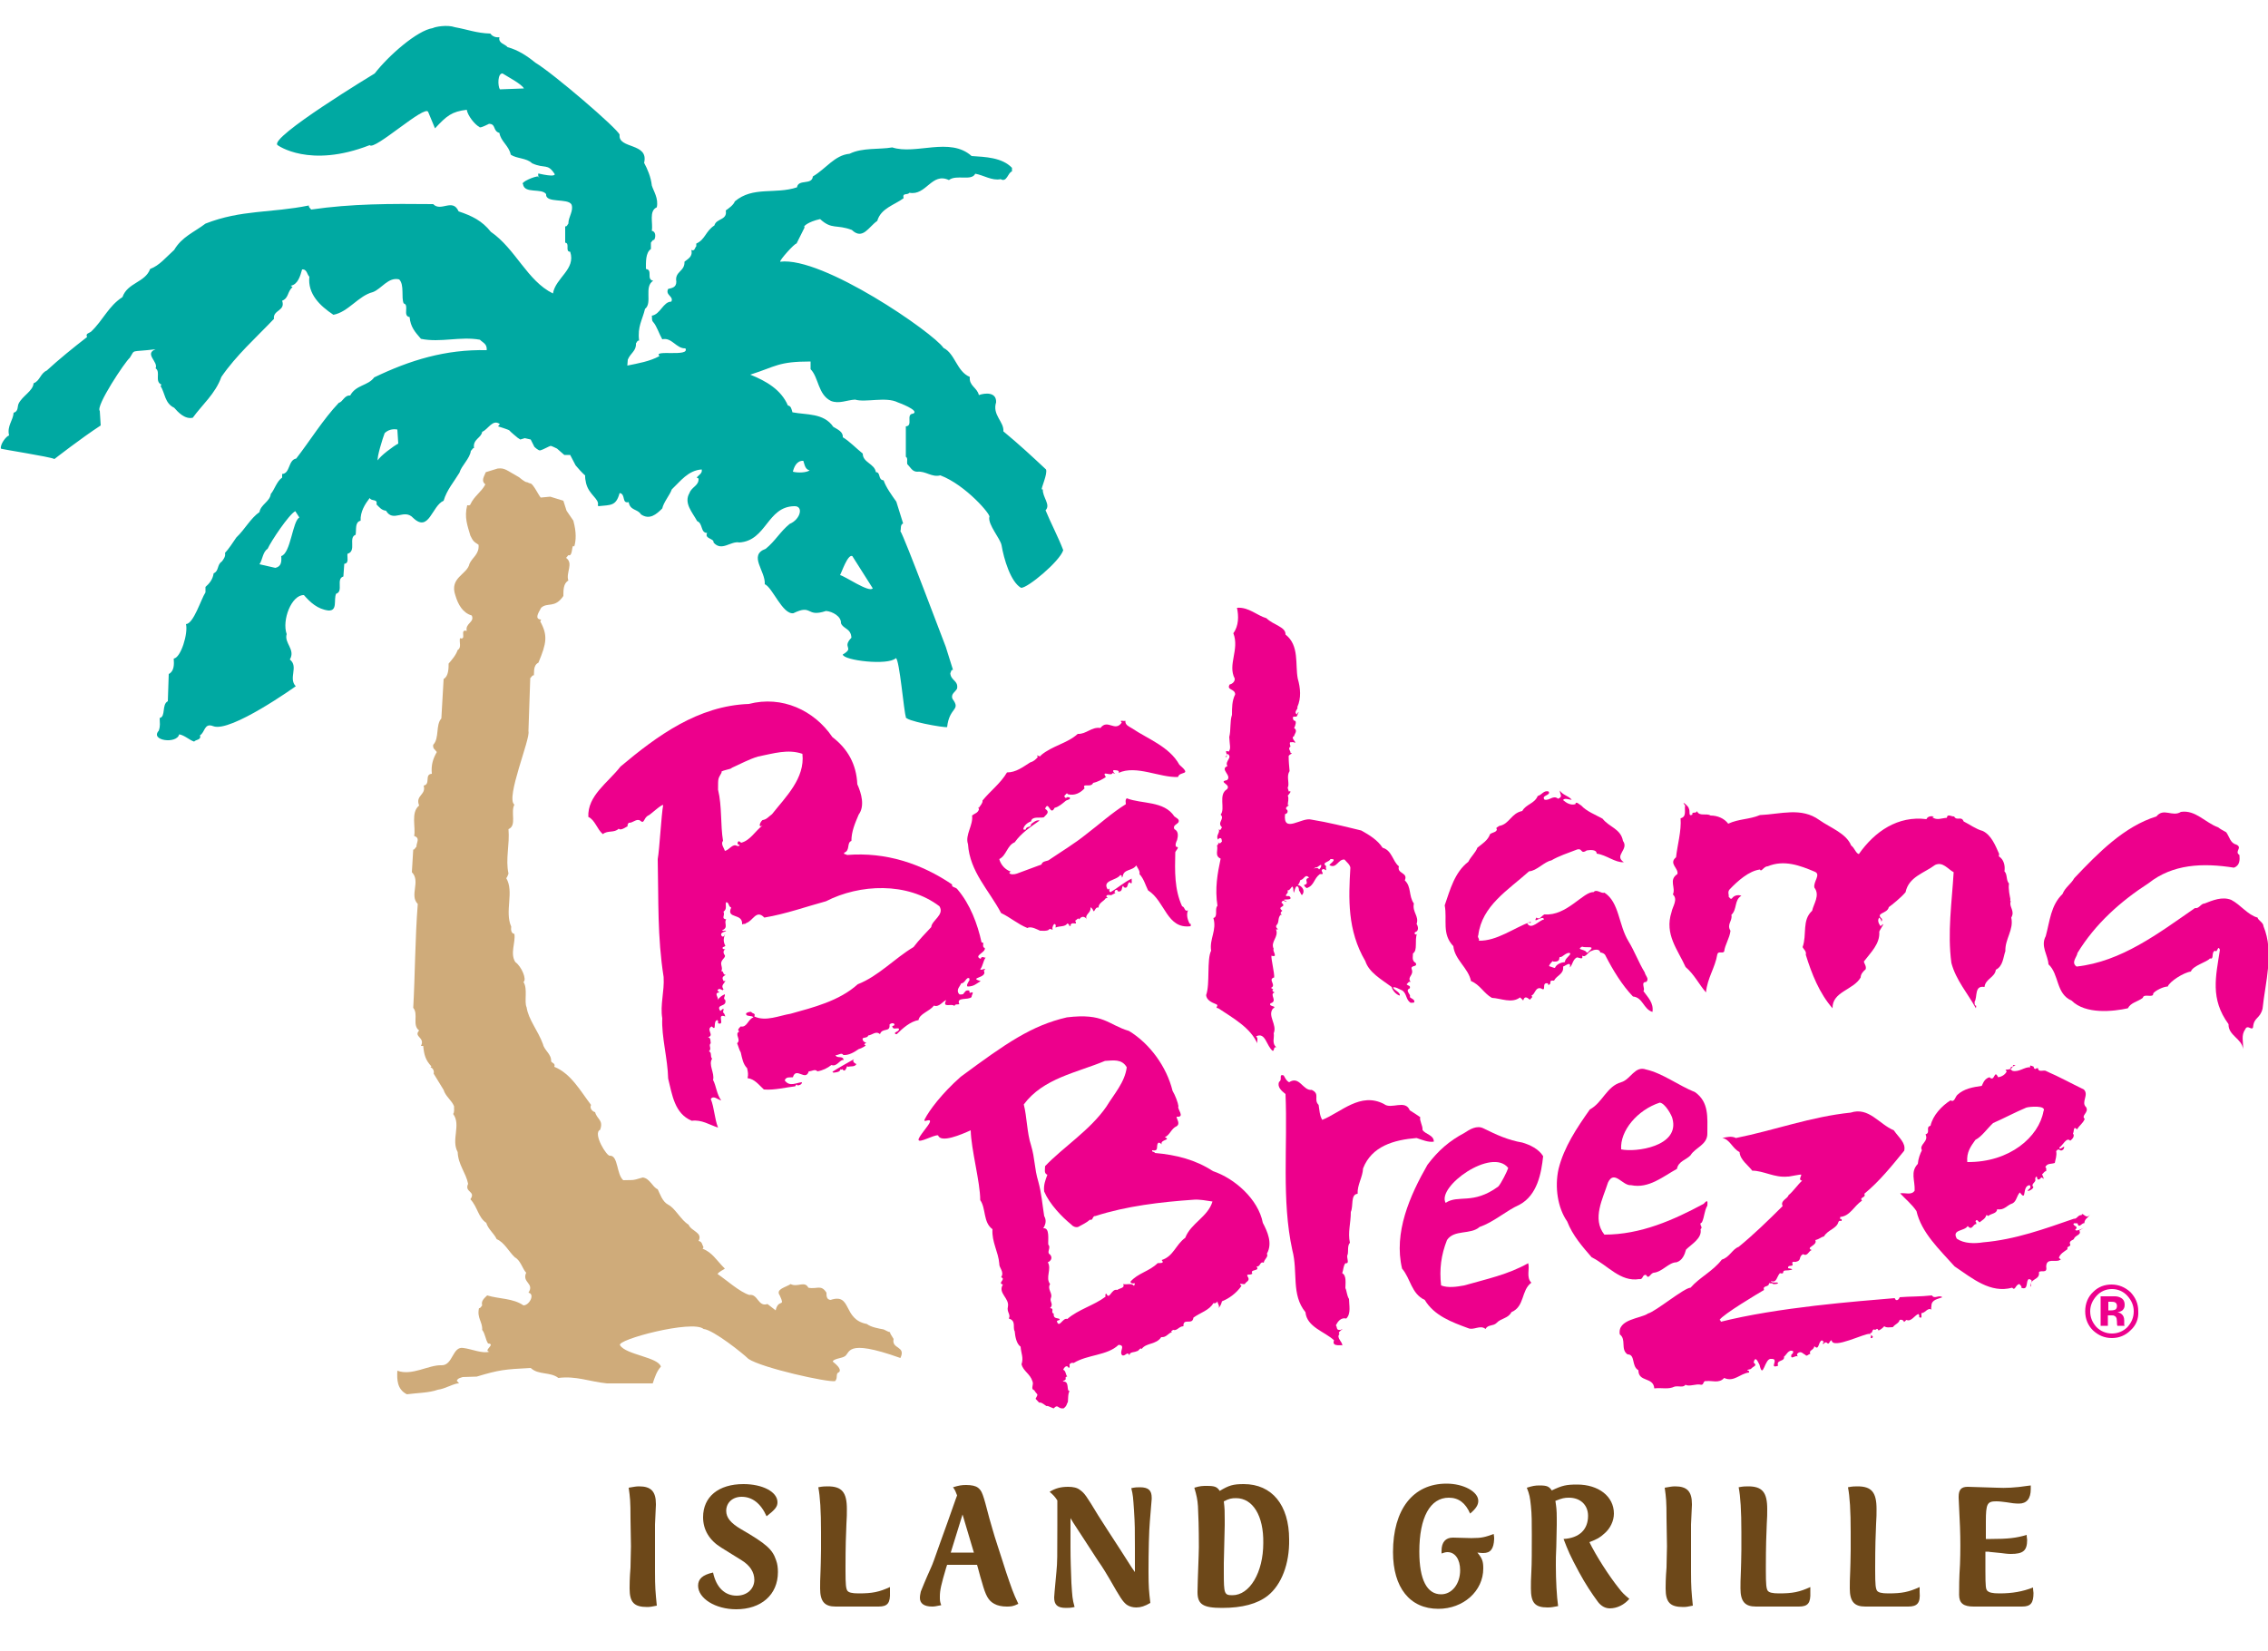
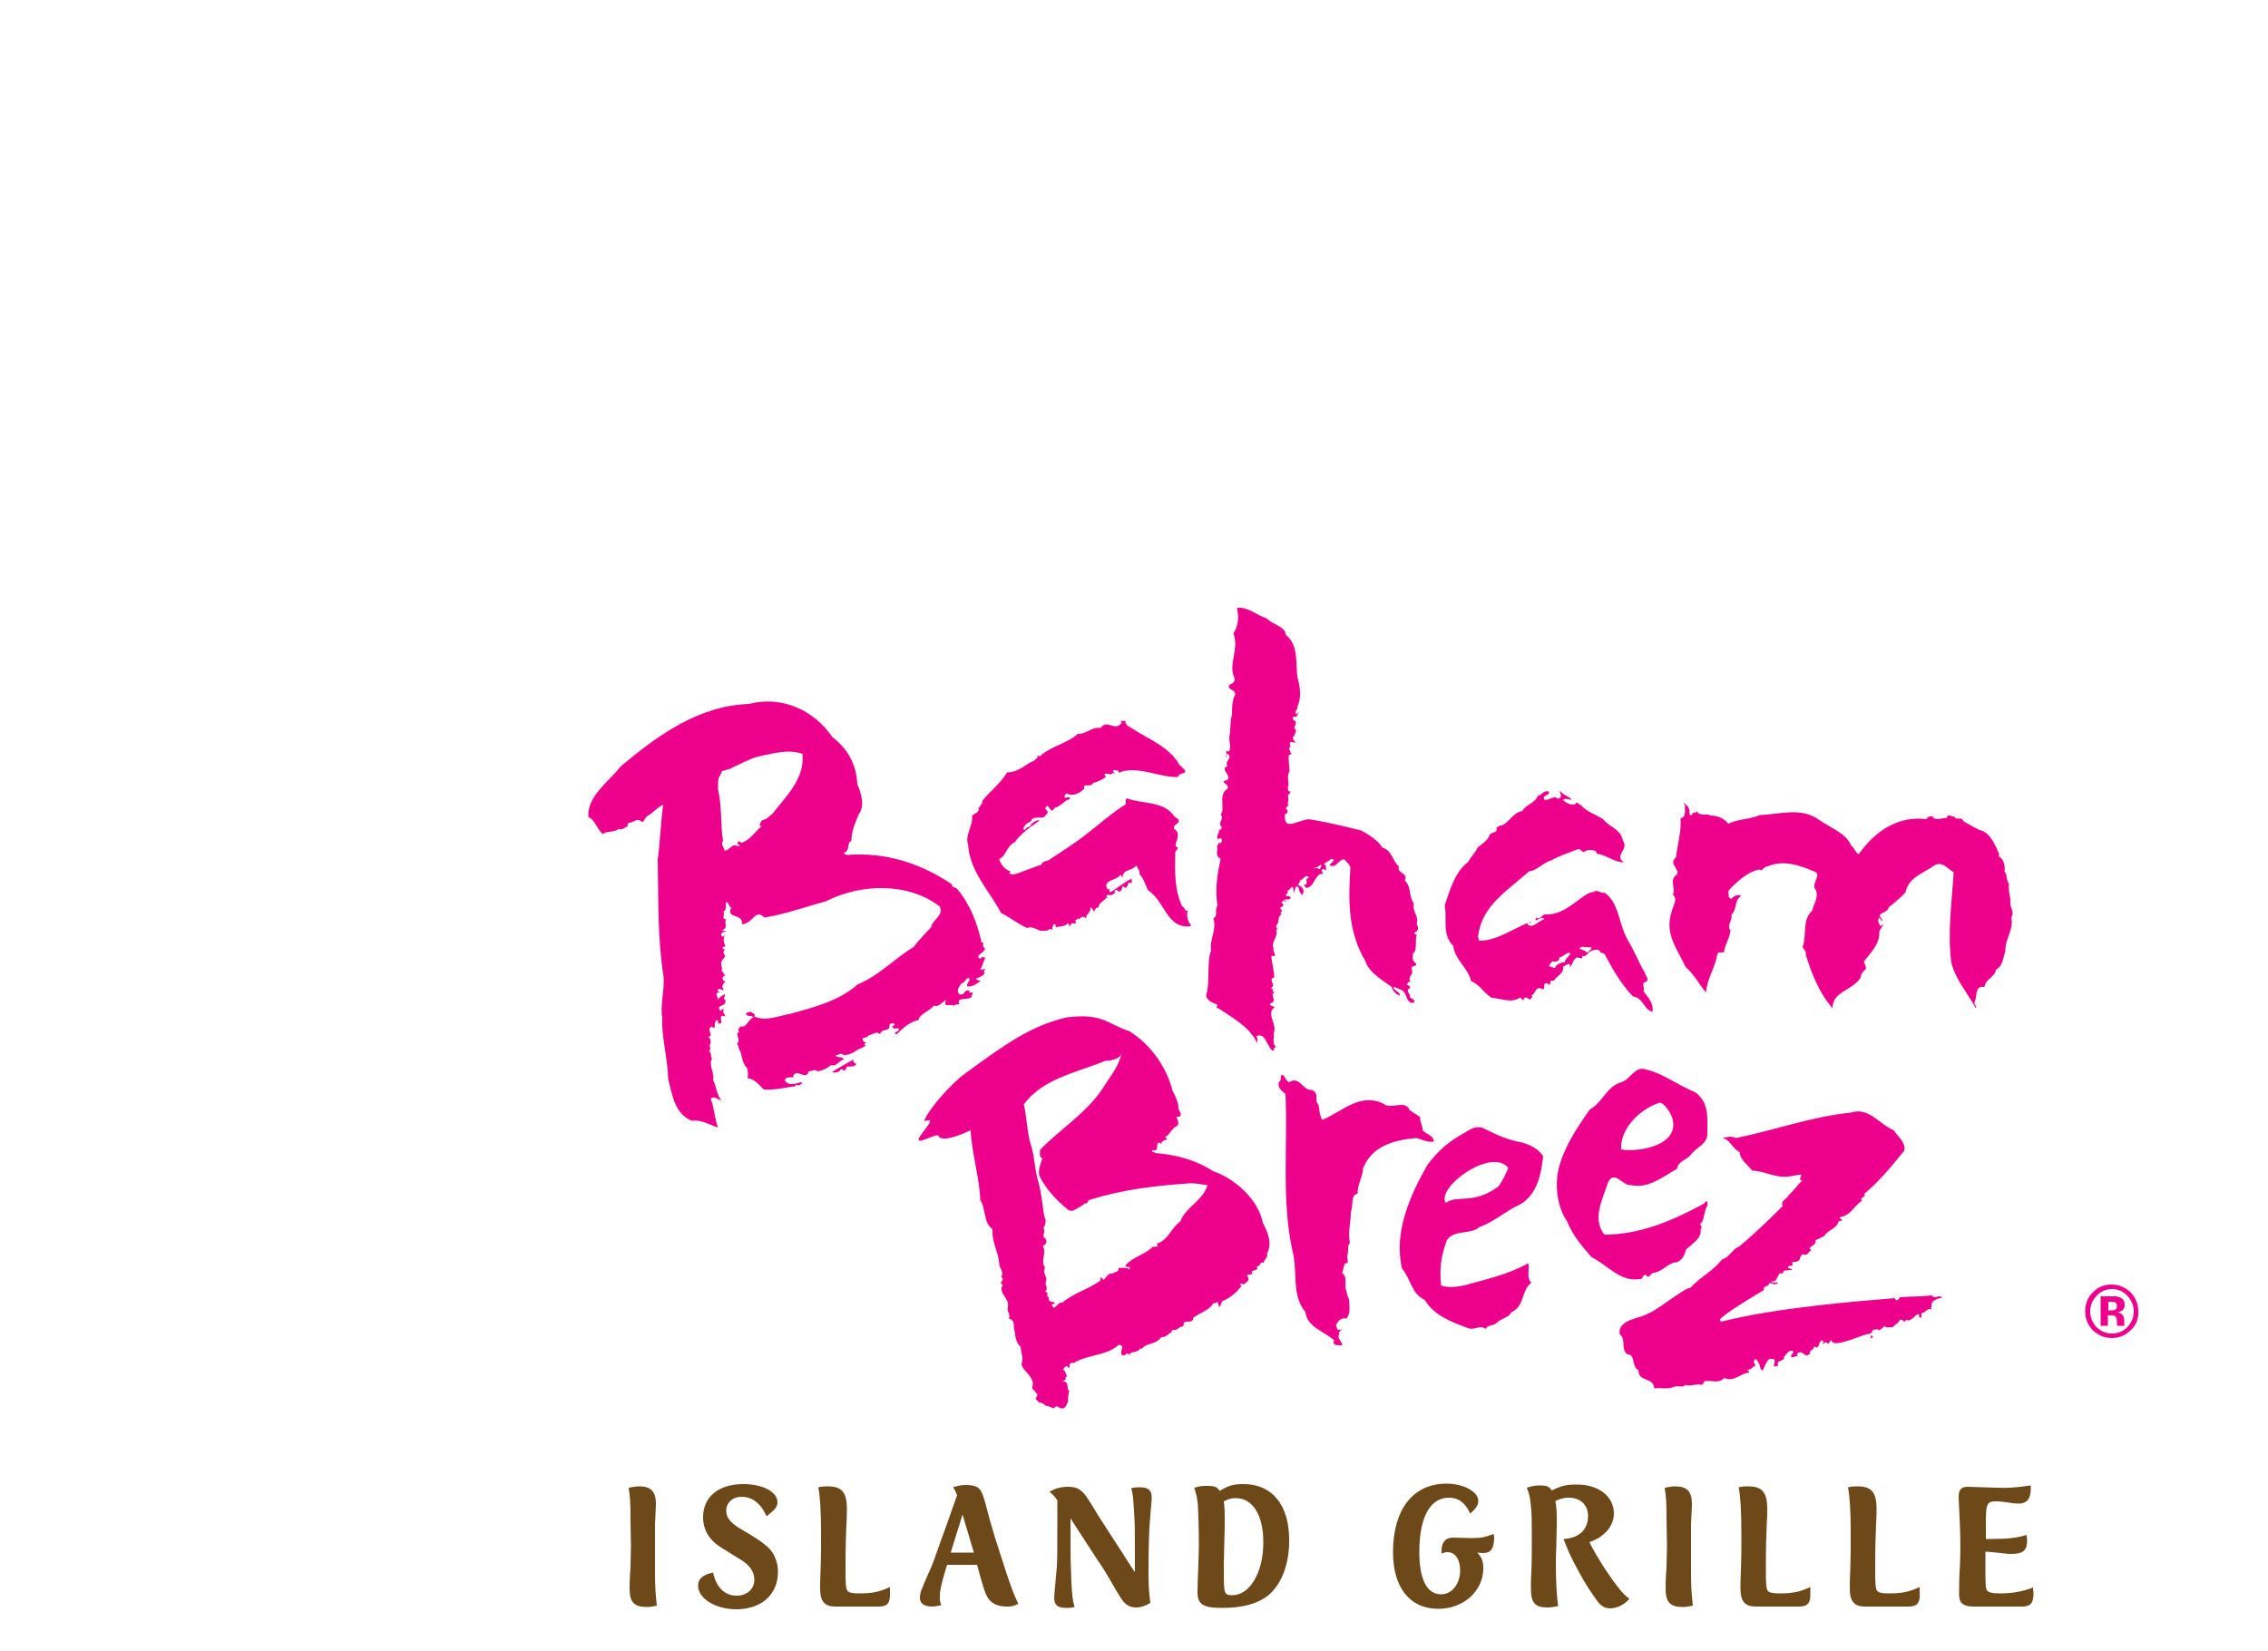
<svg xmlns="http://www.w3.org/2000/svg" version="1.1" id="Layer_1" x="0px" y="0px" viewBox="0 0 500 364" style="enable-background:new 0 0 500 364;" xml:space="preserve">
  <style type="text/css">
	.st0{fill:#ED008C;}
	.st1{fill:#231F20;}
	.st2{fill:#CFAB7A;}
	.st3{fill:#00A9A2;}
	.st4{fill:#6D4819;}
</style>
  <g>
    <path class="st0" d="M249.6,160.6c3.4,2.3,8.2,4,10.4,8c2.9,2.5,0.1,1.3-0.3,2.7c-4,0.2-9.2-2.7-13.1-0.9c0.3-0.6-0.6-0.6-1.1-0.6   c-0.5,0.4,1.1,1.2-0.2,0.6c-0.3,0.9-2.6-0.7-1.5,0.9c-0.7,0.5-1.8,1.1-2.8,1.3c-0.5,1.2-2.5-0.1-1.9,1.2c-0.9,1-2.2,1.7-3.7,1.3   c-0.2-0.5-0.5,0.2-0.7,0.3c-0.2,0.3,0.2,0.4,0.3,0.6c0.2-0.4,0.5-0.2,0.8-0.2c0.4,0.5-0.6,0.5-0.9,0.8c-0.6,0.5-1.5,1.3-2.4,1.5   c-1,2-1.3-1.8-2.1,0.2c1.2,0.8,0.2,1.3-0.3,1.9c-0.9,0.2-2.6-0.3-2.8,0.9c-0.7,0.2-1.6,0.9-1.7,1.7c0.1,0.2,0.4,0.1,0.5,0.1   c0.2-0.9,1.2-0.3,1.2-1.2c0.5-0.4,1.2-1,1.9-0.8c-2.1,1.5-4,2.7-5.5,4.8c-1.7,0.7-1.8,2.9-3.4,3.7c0.2,0.8,0.9,2.2,2.6,2.8   c-0.2,0-0.3,0.1-0.4,0.2c0.1,0.5,1.2,0.4,1.7,0.2c1.8-0.7,3.6-1.3,5.4-2c0.2-0.7,0.9-0.7,1.5-0.9c2.8-1.9,5.8-3.7,8.4-5.8   c2.9-2.2,5.5-4.6,8.7-6.6c0-0.4-0.2-0.9,0.2-1.3c3.3,1.3,8.2,0.5,10.5,4c0.5,0.4,1.2,0.6,0.9,1.3c-0.4,0.5-1.3,0.7-0.9,1.5   c1,0.5,0.8,1.6,0.6,2.4c-0.2,0.4-0.5,1.1-0.2,1.5c0.9,0-0.1,0.8-0.2,1.2c-0.1,4.2-0.2,8.2,1.5,11.9c0.7,0.2,0.5,1.3,1.3,0.9   c-0.4,1-0.1,2.1,0.4,3c0.3-0.2,0.2,0.3,0.2,0.5c-5.3,0.7-5.6-5.5-9.4-7.9c-0.6-1.2-0.9-2.5-1.9-3.6c0.2-0.6-0.4-1.3-0.7-1.9   c-0.9,1.3-2.8,0.7-3,2.5c-1.2,0.6,0.5,0-0.5-0.4c-0.9,1.3-4.1,1.1-2.8,3.2c0.2,0,0.3-0.2,0.4-0.2c0,0.2-0.2,0.6,0.2,0.8   c1.6-0.9,3-2.2,4.7-3c-0.1,0.2,0.3,1.6-0.5,0.8c-0.6,0.3-0.2,1.6-1.3,1.1c0.1-0.2-0.1-0.2-0.1-0.3c-0.4,0.2,0,1.5-1.2,1.2   c0.1-0.2-0.1-0.2-0.2-0.3c-0.4-0.1-0.6,0.5-0.4,0.7c0.8-0.2-0.5,0.2-0.7,0.4c-0.2,0.2-1.2-0.3-1.2,0.4c0.6,0.3,0.1,0.2-0.2,0.4   c-0.2,0.5-1.6,1-1.5,2c-0.9-0.3-0.9,1.6-1.3,0.4c-0.2-0.2-0.3-0.5-0.5-0.4c0.2,1.2-1.4,1.5-0.8,2.6c-0.2-0.4-0.8-0.8-1.3-0.4   c-0.2,0-0.4,0.7-0.5,0.2c-0.3,0-0.5,0.4-0.8,0.5c0.2,0.2,0.2,0.4,0.2,0.6c-0.5,0-0.9-0.2-1.2,0.3c0.2,0.4-0.2,0.2-0.3,0.2   c0.1-0.3-0.2-0.4-0.4-0.5c-0.5,0.8-1.7,0.5-2.6,0.9c0-0.2,0.2-0.6-0.2-0.8c-0.4,0.2-0.4,0.6-0.5,0.9c0.3,0.9-0.5-0.2-0.8,0.4   c-0.5,0.3-1.2,0.2-1.9,0.2c-0.5-0.2-2-1.1-2.8-0.6c-2.2-0.9-3.7-2.3-5.8-3.3c-2.7-5.1-6.9-9.1-7.3-15.2c-0.7-2,1.2-4.2,0.9-6.3   c0.6-0.5,1.2-0.5,1.5-1.3c0.1-0.1-0.4-0.9,0-0.4c0.4-0.6,0.9-1.1,0.8-1.6c1.7-2.1,4-3.8,5.4-6.2c2,0,3.5-1.2,5.1-2.2   c0.7-0.2,1.2-0.6,1.7-1.2c-0.6-0.9,0.5,0.3,0.7-0.4c2.5-2.1,5.8-2.6,8.1-4.7c1.9,0.1,3-1.6,5-1.3c1.6-2.1,3.2,1,4.7-1.2   c-0.7-0.7,0.5-0.2,0.8-0.4C248,159.9,249,160.2,249.6,160.6" />
    <path class="st0" d="M279.2,136.3c1.5,1.5,4.3,1.9,4.2,3.6c3.1,2.4,2.1,6.6,2.7,9.7c0.6,2.1,0.8,4.3-0.1,6.3c0.3,0.4-0.9,1-0.1,1.6   c0.8-1.4,0.1,0.4-0.1,0.5c-0.2,0-0.7-0.1-0.8,0.2c0.1,0.2,0,0.6,0.4,0.7c0.5,0,0.2,1.1-0.1,1.6c0.9,0.6,0,1.4,0,1.8   c-1.1,0.4,1.3,1.9-0.3,1.3c-0.4,0.2-0.9-0.4-0.5,1c-0.7,0.4,0.1,1,0,1.4c0.9,0.1-0.6,0.3-0.4,0.9c0,1,0.1,2,0.2,3.1   c-0.7,1.1-0.1,2.3-0.3,3.4c-0.3,0.3,0.1,0.7,0.1,1.1c0.9-0.3,0,0.7-0.2,0.9c0.3,0.7,0,1.4,0,2.1c0.9,0-1.1,0.4-0.1,1.1   c0.2,0.5-0.1,0.8-0.5,0.9c-0.5,4.4,3.7,0.6,5.8,1.2c3.7,0.6,7.3,1.5,11,2.4c1.8,1,3.6,2.1,4.7,3.8c2.1,0.6,2.2,3,3.6,4.1   c-0.5,1.7,2.1,1.3,1.3,3.1c1.5,1.4,0.8,3.4,2,5.1c-0.4,1.9,1.2,2.8,0.6,4.5c0.4,0.6,0.5,1.6-0.3,1.8c-0.1,0.1-0.2,0.2-0.1,0.4   c0.1,0.1,0.2,0.2,0.4,0.1c0,0,0.2-0.1,0.1-0.2c-0.6,1.6,0.2,3.7-0.9,4.4c0,0.8-0.3,1.6,0.6,2.1c0.5,1-1.1,0.4-0.9,1.3   c0.6,1.5-1.1,1.7-0.2,2.9c-0.5-0.2-0.6,0.3-0.9,0.5c0.3,0.4,0.9,0.2,0.7,0.9c-1.2,0.5,0.4,1.4,0,1.9c0.3,0.4,1.1,0.5,1,1.1   c-0.1,0.3-0.6,0.1-0.8,0.2c-1.1-0.7-0.8-1.9-1.8-2.7c-0.7-0.3-1.6-0.9-2.1-0.7c0.3,0.7,1.6,1,1.5,1.8c-0.8-0.2-1.6-1.1-1.8-1.9   c-2.3-1.7-5-3.2-5.8-5.7c-4-6.8-3.7-13.8-3.3-20.6c-0.1-0.7-0.8-1.2-1.3-1.8c-1.4-0.1-1.7,2-3.2,1.3c-0.7,0,2.1-1.5,0.1-1.4   c-0.2,0.7-2.1,0.7-0.9,1.6c-0.3,0.2,0.2,1.1-0.2,0.8c-0.2-0.1-0.3-0.2-0.4-0.2c-1.2,0.2,0.7,1.3-0.8,1.1c-1.4,1-1.2,2.5-2.9,3.1   c-0.2-0.1-0.6-0.4-0.6-0.7c1.4-0.3-0.3-1.2,1.1-1.6c-0.9-1-1.1,0.5-1.9,0.5c-0.2,0.4-0.2,0.8-0.6,1.1c0.9,0.2,1.5,1.1,1.2,1.8   c-0.4,1.1-0.6-0.4-0.9-0.5c-0.1-0.4,0-0.8-0.4-1c-0.7-0.1-0.7,2.8-0.9,0.5c-0.2-1.2-0.6,0.6-1.3,0.4c0.4,0.6-0.4,0.8-0.3,1.2   c0.3,0.2,0.7-0.2,1,0.4c0.3,0.8-2.7,0-0.8,0.9c-0.4,0.2-0.8-0.7-1.2,0.2c1.4,1.1-1.2,0.7,0.2,1.8c-0.2,0.2-0.5,0.4-0.3,0.7   c0.4,0.2,0,0.2-0.1,0.2c-0.7,0.8-0.2,1.6-0.9,2.3c-0.4,0.7,1,1-0.1,0.9c0.7,1.7-1.3,2.7-0.5,4.3c-0.4,0.4,1.1,2-0.5,1.5   c-0.1,0.7,0.7,3.9,0.6,4.8c-1.5,0.4,0.6,1.7-0.7,2.3c0.1,0.1,0.8,0.4,0.3,0.5c0,0.3,0.3,0.4,0.5,0.5c-1.3,0.4,0.8,1.9-0.9,2.4   c-0.6,0.8,1.7,0.5,0.5,1.2c-1.2,1.6,1,3.5,0.2,5.4c0.2,1-0.5,2.2,0.6,3.1c-0.7-0.2-0.4,0.7-0.8,0.8c-1.4-1-1.6-4.3-3.7-3.2   c0.6,0.4,0.1,1.3,0.3,1.6c-1.5-3.5-5.3-5.6-8.6-7.8c-1-0.1,0.3-0.6-0.5-0.9c-1-0.4-2.1-0.9-2.2-2c0.9-2.5,0.1-7.8,1.1-9.8   c-0.4-2.6,1.3-4.5,0.5-7.2c1.1-0.3,0.2-2,0.9-2.7c-0.6-3.8,0-7.1,0.7-10.4c-1.4-0.6-0.5-1.9-0.8-2.9c0.3-0.2,0.4-0.5,0.2-0.9   c0,0.2,0.1,0.3,0.2,0.4c0.4,0.1,0.5-0.2,0.7-0.4c-0.1-0.2,0-0.6-0.3-0.7c-0.4-0.1-0.4,0.2-0.6,0.3c-0.5-1,0.5-1.4,0.2-2.3   c0.4,0.5,0.5-0.2,0.7-0.4c-1.2-1.1,0.7-1.8-0.3-2.8c1.1-1.3-0.6-4.4,1.4-5.6c1-1.1-2.1-1.6,0-2c1.2-1-1.7-2.4,0.1-3.1   c-0.7-1.1,1.3-1.9,0-2.7c-0.3,0.1,0.1,1-0.5,0.6c1-0.2-0.6-1.6,0.8-1.1c0.5-0.8,0.2-1.2,0.1-3.2c0.4-1.6,0.1-3.4,0.6-4.9   c0-1.6,0-3.1,0.7-4.5c0-1.3-2-0.9-1.2-2.2c0.6-0.1,1.2-0.7,1.1-1.3c-1.6-3.1,1.1-6.4-0.3-10c1.2-1.6,1.2-3.8,0.8-5.6   C275.3,133.8,277.1,135.7,279.2,136.3 M291.2,191.2c0.4-1.3-0.8,0.3-1.1,0c-1.4,0.9,0.3-0.4,0.7,0.5   C291,191.5,291,191.5,291.2,191.2z M289.5,192.3c0,0.3-0.7,0.2-0.8,0.7C288.5,192.6,288.6,191.7,289.5,192.3z" />
    <path class="st0" d="M373.1,179.6c-0.2-0.8,0.9-0.1,1-0.8c0.5,1.3,2.1,0.4,3,1c1.5,0,3,0.6,3.9,1.8c2.4-1.1,4.6-0.9,7-1.9   c4.6-0.2,9.1-1.8,13.1,1.1c2.4,1.7,5.9,2.9,7,5.6c0.8,0.6,1,1.7,1.7,1.9c3.5-5,8.6-8.5,14.9-7.7c0.3-0.8,1.5-0.7,1.7-0.5   c-0.2-0.1-0.3,0.1-0.4,0.1c1.1,0.7,1.9,0.2,3.2,0.1c0.1-1,1.1-0.2,1.6-0.3c0.6,1.1,1.6-0.2,2.1,1.1c1.4,0.7,2.7,1.7,4.2,2.1   c1.9,0.9,2.8,3.2,3.6,5c0.1,0.2-0.2,0.6,0.1,0.7c0.9,0.6,1.3,1.9,1.1,3.2c0.7,0.7,0.3,1.9,1,2.7c-0.2,1.2,0.2,2.8,0.3,3.4   c0,0.2-0.1,0.5,0.1,0.5c-0.5,1.2,1,2.1,0.1,3.6c0.6,2.7-1.4,4.7-1.3,7.4c-0.5,1.4-0.5,3.3-2.1,4.1c-0.2,1.7-2.3,2-2.5,3.8   c-2.3-0.4-1.5,2.2-2.2,3.3c0.1,0.2-0.1,0.6,0.2,0.8c0.3-0.1,0.1,0.4,0.1,0.6c-1.8-3.3-4.4-6.2-5.4-10c-0.9-6.7,0.1-13.3,0.5-20   c-1.3-0.7-2.4-2.4-4.1-1.6c-2.4,1.8-5.8,2.6-6.5,6c-1,1.2-3,2.8-3.7,3.3c-0.3,1.5-3.1,1.2-1.5,2.6c0,0.2,0.1,0.5-0.2,0.5   c0.1-0.3-0.2-0.6-0.4-0.8c-0.5,0.6-0.1,1.4,0.3,1.9c1.4-1.4-0.2,0.8-0.3,1.2c0.2,2.7-1.9,4.6-3.4,6.6c0.1,0.5,0.6,1,0.4,1.7   c-0.6,0.5-1.1,1.1-1.1,1.8c-1.6,2.8-6.3,3.1-6.2,6.8c-2.9-3.3-4.6-7.6-5.9-11.8c0.2-0.8-0.5-1.2-0.7-1.7c1-2.8-0.2-5.9,2.1-8   c0.3-1.5,1.8-3.4,0.5-5.1c-0.3-1.3,1.5-2.9,0.1-3.5c-3.3-1.4-6.8-2.7-10.4-1.2c-0.9,0-1.4,1.4-1.7,0.7c-2.4,0.3-4.9,2.5-6.7,4.4   c-0.5,0.6-0.1,1.1-0.2,1.6c0.2,0.2,0.4,0.6,0.7,0.4c0.6-0.9,1.7-0.8,2.1-0.6c-1.6,0.9-0.9,3-2.2,4.2c0.3,1.3-1.1,2.1-0.2,3.5   c-0.2,1.7-1.2,3-1.4,4.6c-0.4,0.5-1.3-0.2-1.5,0.6c-0.5,3-2.2,5.2-2.5,8.4c-1.5-1.7-2.6-4-4.5-5.6c-1.7-3.8-4.7-7.2-3.1-12.1   c0.2-1.2,1.5-2.8,0.3-3.9c0.7-1.5-1-3.2,1-4.5c0.3-1.3-2-2.3-0.3-3.7c0.3-2.8,1.2-5.7,1-8.6c1.4-0.3,0.8-1.8,1-2.8   c-1.1-1.4,0.8,0.2,0.8,0.6C372.7,178.9,372.1,180.1,373.1,179.6" />
-     <path class="st0" d="M490.8,183.5c0.7,1,0.9,2.4,2.2,2.7c1.5,0.7-0.5,1.5,0.7,2.3c0.1,1.1,0.1,2.3-1.2,2.8   c-6.9-1.1-13.5-0.8-18.8,3.4c-6.2,4-11.8,9-15.7,15.4c-0.1,0.9-1.5,2.1-0.2,3c9.9-1.1,18-7.3,26.1-12.9c0.9,0.2,1.3-1,2.1-1   c1.8-0.7,3.9-1.6,5.9-0.8c2.1,1.1,3.6,3.3,5.8,3.9c0.1,0.6,1.3,1.1,1.3,1.9c2.4,5.8,0.4,12.3-0.2,18.2c-0.6,2.3-1.9,1.8-2.1,4.1   c-0.3,0.8-1.2-0.7-1.7,0.4c-1,1.4-0.4,2.7-0.5,4.4c-0.2-2.3-3.3-3-3.2-5.5c-4.1-5.6-2.8-10.5-1.9-16.4c-0.5-1.2-0.5,0.8-1.1,0.2   c-0.9,0.4-0.1,2-1.1,1.7c-0.6,0.8-3.8,1.6-4.2,2.9c-1.6,0.2-4.7,2.2-5.1,3.3c-0.9,0-2.6,0.8-3.2,1.5c0.1,1.2-2.1-0.1-2.3,1   c-1.2,0.9-2.6,1-3.3,2.3c-3.2,0.7-9.3,1.4-12.4-1.7c-3.5-1.5-2.7-5.8-5.1-8c-0.1-2-1.8-4-0.6-6.2c0.9-3.3,1.1-6.8,3.7-9.3   c0.6-1.5,1.8-2.1,2.6-3.5c5.3-5.6,11-11.4,18.1-13.6c1.6-2,3.5,0.2,5.4-1c3.2-0.5,5.4,2.4,8.2,3.4   C489.5,182.8,490.1,183.1,490.8,183.5" />
    <path class="st0" d="M346.5,176.3c-0.4,0.1-1.6-0.5-1.9,0.1c0.7,0.6,1.6,1.2,2.7,0.9c0.1-0.8,0.9,0.1,1.3,0.3   c1.2,1.3,3.1,2,4.7,2.9c1.5,1.9,4,2.2,4.5,4.9c1.4,1.9-2.1,3.2,0.2,4.7c-2,0.1-3.8-1.6-6-1.9c0-1-1.6-0.8-2.2-0.7   c-1.5,1-0.8-0.8-2.4-0.1c-1.8,0.7-3.7,1.3-5.4,2.3c-1.6,0.3-3.2,2.3-4.9,2.4c-4.7,4.2-10.4,7.6-11.2,14.1c-0.3,0.5,0.4,0.8,0.1,1.2   c4,0.1,7.7-2.8,11.5-4.2c-0.2,0.8-0.5-0.3-0.8,0.4c0.9,1.5,2.6-0.7,3.7-0.9c-0.3-1.1-2.6,1.2-1.7-0.4c0.8,0.6,1.1-0.4,1.8-0.7   c4.9,0.4,8.6-5.1,10.8-4.9c0.7-0.8,1.7,0.4,2.4,0.1c3.3,2.1,3.1,7.1,5.3,10.7c1.4,2.3,2.2,4.6,3.6,6.9c0.1,0.7,1.1,1.4,0.3,2.1   c-1.3,0-0.1,1.5-0.6,2c1,1.4,2.3,2.6,2,4.6c-2-0.6-2.1-3.2-4.3-3.4c-2.4-2.5-4.4-5.8-6-8.9c-0.2-0.6-0.9-0.8-1.2-0.8   c-0.1-0.8-1.2-0.7-1.8-0.4c-1,0.2-1.3,1.6-2.2,1.1c0.3,1.1-0.8,0.3-1.2,0.4c-0.9,0.5-0.9,1.6-1.5,2.2c0.3-1.5-0.9-0.4-1.5-0.2   c0.2,1.7-1.4,1.9-2,3.1c-0.3,0-0.8-0.1-0.8,0.3c0,0.5-0.1,0.5-0.5,0.7c0.1-0.2,0-0.3-0.1-0.4c-1.5-0.3-0.1,2-1.5,1.1   c-1.3-0.3-1.2,1.3-2.1,1.6c0.5,0.4-0.2,0.6-0.3,0.9c-0.1,0.1-1.1-1.3-1.5,0.2c-0.1-0.2-0.4-0.4-0.7-0.7c-1.8,1.4-4.2,0.2-6.2,0.1   c-1.8-1-2.6-2.9-4.6-3.7c-0.6-2.9-3.6-4.7-3.9-7.7c-2.6-2.7-1.3-5.8-1.9-9c1.2-3.5,2.2-7.3,5.2-9.6c0.6-1.2,1.6-2,2-3.1   c1.1-0.9,2.3-1.6,2.8-3c0.5-0.4,1.5-0.4,1.5-1.1c-0.4-0.3,0.3-0.5,0.5-0.7c2.3-0.4,2.6-2.8,5.1-3.3c0.8-1.5,2.7-1.6,3.4-3.3   c1-0.3,1.3-1.3,2.4-1c0.6,0.9-1.7,0.8-0.9,1.8c1.1,0.3,1.9-1.1,3-0.2c1.2-0.5,0.3-1,0.4-1.8C344.5,175.3,345.7,175.4,346.5,176.3    M350.2,209.8c1.8-1.5-0.5-0.7-1.4-1.1c-1.6,0.8,1.1,0.5,1,1.5C349.8,209.8,350.2,210.1,350.2,209.8z M344,211   c-0.3-0.1-0.2,0.4-0.3,0.6c-0.3,0.5-1,0.4-1.3,0.4c0.2-0.5-0.8,0.5-0.9,1c0.4,0.1,1,0.4,1.3,0.4c0.3-0.8,1.3-1.2,2.2-1.3   c0-0.8,1.1-1.3,1.2-1.9C345.5,209.7,344.4,211.1,344,211z" />
    <path class="st0" d="M183.5,162.5c3.4,2.6,5.3,6,5.5,10.4c0.9,2,1.7,4.8,0.3,6.7c-0.8,1.9-1.6,3.7-1.6,5.8   c-1.1,0.4-0.2,2.1-1.6,2.6c-0.1,0.5,0.4,0.2,0.6,0.5c8.6-0.7,16.4,1.9,23.2,6.5c-0.2,0.7,0.8,0.5,1.2,1.1c2.8,3.3,4.4,7.6,5.3,11.7   c0.8-0.2-0.1,1,0.7,1.2c0.3,1-2.6,1.7-0.9,2.4c0.2-0.8,0.9-0.1,1.1-0.3c-0.6,0.8-0.6,1.9-1.2,2.6c0.2,0.4,1.7-0.6,0.8,0.3   c0.9,1.7-3.6,1.5-0.7,2.3c-1,0.6-1.5,1.2-2.9,1.2c-0.3-0.3,0.1-0.8,0.3-1.2c0.2-0.1,0.1-0.4,0.1-0.6c-0.7-0.4-0.9,1.1-1.8,1.1   c-0.2,0.6-1.2,1.4-0.5,2.3c0.2,0.3,0.6,0.1,0.9,0.1c0.5-0.5,0.5-1,1.4-0.8c0,0.2,0,0.5,0.2,0.5c1.1-0.5,0.2,0.6,0.3,0.9   c-0.7,0.8-3.5-0.1-2.7,1.6c-0.5,0.1-0.9-0.1-1.1,0.4c-0.5-0.7-2.8,0.6-1.8-1.3c-0.6,0.1-1.6,1.7-2.7,1.2c-1,1.3-3.2,1.8-3.4,3.2   c-1.8,0.3-3.5,1.8-4.8,3.1c-0.3,0-0.4,0-0.4-0.3c0.3-0.3,0.9-0.3,0.9-0.9c-0.5-0.3-1.4,0.4-1.5-0.6c0.2,0,0.5-0.1,0.5-0.3   c-0.1-0.5-0.9-0.3-1.1,0c0.2,1.8-1.6,0.6-2.1,2.1c-0.9-0.8-1.7,0.2-2.6,0.3c-0.2,0.8-1.7,0.1-1.1,1.2c0.2,0.1,0.3,0.4,0.6,0.3   c0.2,0.2-0.7,0.4-0.2,0.6c0.6,0-0.9,0.8-1.4,0.9c-1,0.7-2.2,1.4-3.4,1.3c-0.3-0.7-1.3,0.2-1.7,0c0.3,0.9,1.6,0,1.8,1.1   c-0.8-0.2-1.5,1.6-2.7,1.1c-0.9,0.7-1.9,1.2-3.1,1.4c-0.5-0.6-1.2,0-1.9,0c-0.7,2.3-2.8-1.1-3.5,1.3c-0.6,0.1-1.5-0.2-1.8,0.7   c1.1,1.5,2.5,0.5,3.8,0.4c0,0.5-0.6,0.7-1,0.7c-0.3-0.5-0.4,0.2-0.5,0.2c-1.9,0.2-4.6,0.9-6.9,0.7c-1.1-1-2-2.3-3.6-2.5   c0.2-0.8,0.1-1.3-0.1-2.2c-0.9-0.9-1.1-2.2-1.4-3.5c-0.3-0.4-0.5-1.3-0.8-2c1-0.8-0.7-2,0.5-2.6c-0.6-0.3,0-0.8,0.3-1.1   c1.4,0.3,1.6-1.6,2.8-2c-0.3-0.5-1.7-0.1-1.6-0.8c-0.2-0.1,0.6-0.5,1.1-0.4c0.4,0.5,1,0.2,0.7,1c2.5,1.2,5.5-0.2,8-0.6   c5-1.4,10.7-2.8,14.8-6.5c4.6-1.8,8.1-5.7,12.3-8.2c1.2-1.6,2.7-3.1,3.9-4.4c0.1-1.5,3-2.7,1.8-4.6c-7.1-5.4-17.6-4.9-25-1.1   c-4.1,1.1-8.8,2.8-13.6,3.6c-1.8-1.9-2.5,0.8-4,1.2c-0.1,0.3-0.5,0.1-0.9,0.3c0.2-2.6-3.6-1.1-2.4-3.7c-0.7-0.3-0.4-1.1-1.1-1.2   c-0.3,0.5,0.3,1.5-0.6,2.1c0.4,0.9-0.6,1.5,0.6,1.7c-0.6,0.8,0.6,1.8-0.9,2.4c0.2,0.3,0.6,0,0.9,0.1c-0.2,0.3-1.3,0.3-1.1,1   c0.5,0.8,0.8-0.2,0.9-0.5c-0.3,1-0.6,1.7,0,2.8c-0.1,0.3-0.7,0.2-0.6,0.6c0.2,0.2,0.4,0.2,0.6,0.2c-0.6,0.3-0.4,1-0.1,1.3   c0.2,0.5-0.6,0.8-0.8,1.6c-0.1,0.7,0.4,1.3,0,1.9c0.6-0.1,0.3,0.9,1,0.8c-0.8,0.5-0.9,0.7-0.4,1.5c0.1-0.1,0.1-0.2,0.3-0.2   c-0.1,0.6-1.1,1-0.4,1.9c0.8-0.1-0.2-0.1-0.1,0.2c-0.4,0-0.8-0.6-1.2,0c-0.1,0.2,0.3,0.3,0.4,0.5c-1.4,0.1,0,1.2-0.4,1.7   c0.4-0.6,0.9-1,1.6-1.3c0.1,0.6-0.5,0.8,0.1,1.3c0.4,1.6-2.2,0.8-1.1,2.4c0.8-0.7,0.8-0.7,0.6,0.3c0.3,0.2,0.4,0.6,0.5,0.9   c-2.1-0.8,0.1,2.1-1.6,1.5c0-0.2,0.1-0.6-0.2-0.7c-1,0.3,0,2.6-1.2,1.4c-1.4,0.7,0.8,2-0.9,2.4c0.8-0.1,0.6,1.2,0.7,1.3   c-0.6,0.5,0.3,1.1-0.4,1.8c0.7,0.2,0.2,1.2,0.7,1.6c-0.9,1.3,0.6,3.2,0.2,4.7c0.7,1.3,0.8,3.2,1.8,4.5c-0.7-0.1-1.7-1.2-2.3-0.3   c0.8,2,0.8,4.3,1.6,6.3c-1.9-0.6-3.6-1.8-5.8-1.5c-3.8-1.6-4.3-5.7-5.2-9.3c-0.1-4.4-1.5-9.3-1.3-13.3c-0.5-3,0.5-5.9,0.3-9.1   c-1.4-8.9-1.1-16.9-1.3-26c0.4-2.2,0.8-9.8,1.2-11.9c-0.3-0.3-3,2.3-3.3,2.3c-1.1,0.6-0.8,2-1.8,1.1c-0.8-0.5-1.6,0.6-2.5,0.5   c-0.1,0.2-0.4,0.5-0.2,0.8c0-0.2-1.5,1.1-2,0.5c-1,1-2.4,0.3-3.5,1.2c-1.3-1.1-1.7-3.1-3.2-3.8c-0.2-4.7,4.3-7.5,7.1-11.1   c8.1-6.8,17.1-13.4,28.3-13.8C172.4,153.3,179.5,156.6,183.5,162.5 M167.1,166.8c-2,0.6-3.8,1.6-5.8,2.5c0,0.3-2.7,0.6-2.2,1   c-0.8,1.5-0.8,1-0.8,3.8c0.9,3.7,0.5,7.7,1.1,11.3c-0.6,0.6,0.3,1.7,0.4,2.2c1-0.2,1.7-1.7,2.7-1.1c0.6,0.1,0.8-0.2,0.1-0.4   c0-0.2,0-0.5,0.2-0.6c0.2-0.1,0.4,0.2,0.6,0.3c2-0.5,3.1-2.6,4.7-3.8c-1,0.6-0.6-0.7,0-1.2c0.9-0.1,1.4-0.8,2.1-1.3   c3-3.8,7.3-7.9,6.7-13.3C173.7,165.1,170.6,166.1,167.1,166.8z M188.3,233.5c-1.6,0.9-3.4,1.9-4.8,2.8c0.1,0.1,0.2,0.1,0.2,0.2   c0.7-0.1,1.5-0.1,1.6-0.8c0.2,0.4,0.5-0.3,0.6,0.3c0.2,0,0.6,0.1,0.4-0.2c0.5-0.1,0.2-1,0.7-0.6c0.6-0.2,1.4,0.1,1.8-0.6   C188.3,234.4,187.8,233.9,188.3,233.5z" />
    <path class="st0" d="M284.2,238.6c2.3-1.5,3,1.9,5,1.7c1.9,0.9,0.3,2.1,1.5,3.3c0.2,1.2,0.2,2.3,0.8,3.3c4.2-1.7,8.4-6.2,13.6-3.5   c1.6,1.3,4.7-1.1,5.7,1.4c0.8,0.5,1.6,1,2.3,1.5c-0.2,0.8,0.6,1.9,0.5,2.8c0.6,1,2.5,1.1,2.5,2.6c-1.2,0.2-2.6-0.4-3.8-0.8   c-5,0.4-9.9,1.8-11.8,6.7c-0.1,2-1.3,3.6-1.2,5.6c-1.6,0.1-0.9,2.7-1.5,4c0,2.5-0.7,4.5-0.2,6.8c-0.6,0.6-0.3,1.9-0.5,2.6   c-0.4,0.6,0.6,2.1-0.5,1.9c-0.5,0.7-0.4,1.4-0.7,2.2c1,0.5,0.7,2.3,0.7,3.3c0.3,0.5,0.3,1.6,0.8,2.4c0,1.3,0.5,3.2-0.6,4.3   c-1.2-0.3-1.9,0.7-2.3,1.5c0.3,0.3,0.1,0.9,0.6,1c0.2,0,0.6,0.1,0.7-0.2c0.5,0-1.1,0.7-0.5,1.1c-0.8,0.9,0.8,1.8,0.6,2.6   c0.5-0.4-2.5,0.5-1.8-1.2c-2-1.9-6-2.9-6.3-6.2c-3.2-3.9-1.6-8.8-2.9-13.7c-2.4-11-1-23.1-1.5-34.4c-0.9-0.7-1.9-1.6-1.4-2.7   c0.8-0.4-0.2-1.8,1-1.4C283.4,237.8,283.6,238.3,284.2,238.6" />
    <path class="st0" d="M373.7,240.8c3.1,2.2,2.7,5.6,2.7,9c0.1,2.6-2.7,3.2-3.7,4.9c-0.9,1-2.7,1.3-3,3c-3.1,1.7-6.2,4.4-10.1,3.6   c-1.9,0.2-3.7-3.5-5.1-0.6c-1.1,3.5-3.6,8-0.8,11.5c8,0,15.2-3.2,21.9-6.8c0.8-0.9,0.9-0.7,0.8,0.4c-0.7,1.2-0.6,2.4-1.2,3.7   c-0.9,0.4,0.4,1-0.3,1.5c0.4,2-2,3.3-3.2,4.5c-0.3,1.1-0.8,2.4-2.1,2.8c-1.7,0-3.1,2.1-5,2.3c-0.8,0.1-1.1,1.6-1.7,0.5   c-0.9-0.2-0.6,1.1-1.5,0.9c-4.2,0.7-7-3.1-10.5-4.8c-2-2.3-4.2-4.8-5.4-7.9c-2.1-3-2.8-7.6-1.9-11.6c1.2-4.8,4-9,6.9-13.1   c2.8-1.5,3.7-5.1,6.9-6c2.1-0.6,3-3.7,5.5-2.8C366.5,236.6,370,239.3,373.7,240.8 M365.9,243.1c-4.9,1.6-8.8,6.2-8.5,10.3   c3.1,0.7,13-0.6,11.3-6.8C368.6,246,367.1,243.2,365.9,243.1z" />
    <path class="st0" d="M417.5,249.2c1.2,1.7,2.7,2.8,2.3,4.5c-2.7,3.3-5.4,6.7-8.8,9.5c0.5,0.9-1.2,0.7-0.5,1.5   c-1.8,1.2-2.6,3.4-4.8,3.6c0,0.2-0.1,0.5,0.1,0.5c0.3-0.2,0.2,0.2,0.2,0.4c-0.2,0-0.5-0.2-0.7,0.2c-0.4,1.5-2.3,1.7-3.2,3.2   c-0.8,0.2-1,0.6-1.9,0.8c0.6,1.2-2.3,1.6-0.8,2.2c-0.7,0.2-0.9,1.5-1.9,0.9c-1.1,0.6-0.2,1.4-1.6,1.7c-0.2,0.1-0.6-0.2-0.8,0.2   c0.5,1.2-1,0.2-0.9,1.2c2,0.3,0.1,0.5-0.5,0.5c-1.1,0,0,0.9-1.3,0.6c-0.7,0.7-0.7,2.3-2,1.7c0.3,0.7,1.4,0.1,1.6,0.5   c-0.2,0.3-1.5,0.2-1.1,0.2c-0.2-0.3-0.6-0.1-0.9-0.2c0,1-1.5,0.4-1.1,1.5c-1.2,0.7-9.1,5.4-9.8,6.6c0.9,0.5-0.8,1-0.1,0.5   c12.9-3.3,30.5-4.6,38.7-5.3c0.3,0.8,0.9,0.4,1.1-0.2c2.4-0.2,4.4-0.1,7.1-0.4c0.6,0.9,1.5-0.2,2.3,0.4c-0.9,0.4-2.4,0.5-2.4,1.9   c0,0.3-0.2,0.7,0.1,0.9c-0.9-0.7-1.4,0.7-2.3,0.7c-0.1,0.5,0.3,1.3-0.5,0.9c0-0.2,0.1-0.5-0.2-0.7c-0.8,0.3-1.6,1.8-2.6,1.3   c-0.2,0.1-0.6,0.7-0.6,0.3c-0.2-0.3-0.5-0.4-0.9-0.3c-0.2,0.8-1,0.9-1.5,1.6c-0.6,0-1.4,0.2-1.9-0.2c-0.4,0.5-1.2,1-1.3,0.9   c-0.3-0.8-0.6,0.2-0.9-0.2c-0.6,0-0.3,0.9-0.9,0.8c-0.1,0.6,1,0.6,0.4,1.1c-0.7,0.2,0.2-0.8-0.5-0.9c-0.9-0.3-8.2,3.5-8.4,1.4   c-0.5,0-0.5,1.2-1.1,0.5c-0.5-0.3-0.9,0.9-0.8,0c0.5-0.2-0.2-0.3-0.2-0.5c-0.9,0.2-0.6,2.4-1.7,1.3c-0.2,1-1.3,0.8-0.9,1.7   c-0.4,0-0.8,0.7-1.1,0.2c-0.5-0.2-0.9-0.9-1.6-0.4c-0.3,0.2-0.3,0.5,0,0.8c-0.5-0.5-1.7,0.9-1.5-0.4c0.2-0.2,0.5-0.4,0.4-0.8   c-1-0.5-1.5,0.9-2,1.2c0.2,1.2-1.8,0.6-1.3,2c-2.2,0.8,0.4-1.6-1.5-1.5c-1.5-0.3-1.8,4.8-2.6,1.3c-0.3-0.5-0.9-2.2-1.3-0.5   c0.9,0.7,0,0.8-0.5,1.3c0,0.3-1.6,0.2-0.5,0.6c0,0.1,0,0.2,0,0.3c-2,0.2-3.3,2.2-5.5,1.2c-1.1,1.3-2.8,0.5-3.9,0.7   c-0.8-0.2-0.5,0.9-1.2,0.8c-1-0.3-2.6,0.5-3.4,0c-0.6,0.7-1.4,0.2-2.4,0.4c-1.5,0.7-2.7,0.2-4.5,0.4c-0.2-2.6-3.5-1.3-3.5-4   c-1.6-0.9-0.6-3.5-2.4-3.5c-1.6-1.1-0.2-3.3-1.7-4.4c-0.6-3.4,4.7-3.5,6.2-4.6c1.8-0.5,8-5.7,9.4-5.7c2-2.3,4.9-3.6,6.9-6.2   c1.7-0.5,2.3-2.3,3.7-2.8c3.3-2.7,6.5-5.8,9.7-9c-0.6-1.2,1.1-1.6,1.3-2.4c1-0.8,2-2.3,3-3.2c-0.9-0.1-0.2-0.9-0.2-1.3   c0.1-0.2-2.9,0.5-3,0.4c-2.9,0.3-5.3-1.3-7.8-1.3c-0.9-1.2-2.7-2.4-2.8-4.1c-1.6-0.8-2.1-2.8-3.8-3.1c1-0.2,2-0.5,3,0   c8.5-1.7,16.5-4.7,25.3-5.6C412,244,414.2,247.8,417.5,249.2" />
    <path class="st0" d="M335.6,251.9c1.7,0.5,3.6,1.4,4.6,3c-0.4,3.8-1.3,8.6-5.2,10.7c-3.1,1.4-5.6,3.8-8.8,4.9   c-2,1.8-5.6,0.5-7.2,2.9c-1.3,3.3-1.7,6.4-1.3,10c1.5,0.6,3.5,0.3,5.1,0c4.9-1.4,9.7-2.4,14.1-4.9c0.4,1.2-0.5,3.1,0.7,4.3   c-2.3,1.7-1.4,5.2-4.4,6.5c-0.7,1.4-2.3,1.3-3.3,2.4c-0.7,0.7-1.9,0.3-2.4,1.3c-1.2-1-2.6,0.4-3.9-0.2c-3.5-1.3-7.4-2.7-9.5-6.2   c-3-1.4-3.1-4.7-5-6.9c-1.9-7.9,1.7-16.1,5.6-22.9c2.4-3.2,4.9-5.3,8.1-7c1.2-0.8,2.8-1.8,4.3-1   C329.9,250.2,332.6,251.4,335.6,251.9 M332.5,257.5c-3.6-4.6-15.8,4.1-13.8,7.7c2.8-1.9,6,0.5,11.6-3.6   C330.9,261,332.3,258.2,332.5,257.5z" />
-     <path class="st0" d="M443.7,236.1c1.5,0.3,2.6-0.9,3.9-0.8c-0.3-0.7,0.5-0.2,0.8-0.1c-0.2,0.3,0.2,0.4,0.3,0.5   c0.2-0.2,0.4-0.2,0.6-0.2c0.1,1.1,1.3,0.2,1.9,0.7c2.8,1.2,5.5,2.7,8.2,4c1.2,1.2-0.7,2.8,0.5,3.9c0.7,1.2-1.2,1.8-0.3,2.6   c-0.5,1.1-1.1,1.3-1.7,2.3c-0.9-0.9-0.6,0.5-0.9,0.9c0.5,0.6-0.2,1.3-0.6,1.6c-0.8-0.9-1.6,1-2.4,1.5c0,0.9,1.6-1.1,0.9,0.4   c-0.9,0.8-0.8-0.6-1.6,0.4c0.2,1-0.2,1.9-0.3,2.6c-0.9,0.3-1.6,0-2.1,0.9c0.3,0.2,0.2,0.5,0.2,0.9c-0.4,0-0.6,0.5-0.9,0.7   c0.1,0.3,0.6,1.3,0.2,0.9c-0.1-0.1-0.2-0.2-0.4-0.2c-0.3,0.5-0.9,0.7-0.9,0c-0.2-0.5-0.5,0.2-0.4,0.4c0.2,0.6-0.8,0.9-0.6,1.5   c0.9,0.5-2.3,1.9-0.5,0.4c0-0.2,0.1-0.5-0.2-0.6c-1.7,0.2-0.5,3.8-2.1,1.6c-0.7,0.7-0.7,1.9-1.6,2.4c-1.3,0.4-1.8,1.6-3.4,1.3   c-0.1,1-1.3,0.9-2,1.5c-0.1-0.1-0.2-0.2-0.4-0.2c-0.2,0.8-0.9,1.1-1.5,1.6c-0.3-0.2-0.6-0.9-0.9-0.2c0.2,0.1,0.2,0.4,0.2,0.6   c-0.7-0.2-0.9,1.6-1.9,0.4c-0.7,1.2-3.6,0.7-2.4,2.8c1.6,1.1,3.9,1.1,5.8,0.8c7.1-0.6,13.6-3,20-5.2c0.7,0.1,0.9-0.9,1.7-0.8   c0.2-0.9,1,1.2,1.9-0.2c-0.5,0.9-1.2,0.9-1.3,2c-0.5-0.2-1.2,1.3-1.5,0c-0.3,0.1-0.8-0.2-0.9,0.2c0.2,0.5,1.2,0.5,0.4,1.2   c0.2,0.8,3.5-1.4,0.9,0.2c0.6,1-1,1-1.2,1.9c-0.2,0.2-0.9,0.3-0.9,0.9c0.5,0.9-0.8,0.5-0.5,1.3c-0.8,0.6-1.6,1-1.9,1.9   c0.1,0.2,0.7,0.4,0.2,0.5c-0.9,0.6-3-0.6-3,1.5c0.3,1.6-1.2,0.6-1.6,1.2c0.3,1.8-2.2,1.3-1.7,3.2c-0.7-0.5,0.9-1.4-0.5-1.7   c-0.8,0.3,0,2.6-1.7,1.9c0.2-0.3-0.2-0.5-0.4-0.8c-0.9,0.1-0.9,1.6-1.6,0.8c-4.8,1.3-8.7-2-12.7-4.7c-3.3-3.7-7.3-7.4-8.4-12.2   c-1.1-1.6-2.5-2.7-3.6-3.9c1.1-0.2,2.5,0.5,3.2-0.6c0.1-2.3-1-4.1,0.7-5.9c0.1-1.2,0.5-2.2,0.9-3c-0.7-1.3,1.6-1.9,0.8-3.5   c1.2-0.4-0.1-1.6,1.1-1.9c0.5-2.3,2.5-4.4,4.4-5.6c0.9,0.5,1-0.7,1.5-1.2c1.5-1.4,3.4-1.7,5.4-2c0.4-0.9,0.7-1.6,1.7-1.9   c1.2,1.2,1-1.9,1.9,0c0.8-0.1,1.6-0.6,1.9-1.3c-0.1-0.1-0.2-0.2-0.2-0.2c-0.4-0.4,1.5,0.2,1.6-1.2C445.6,235,441.9,235,443.7,236.1    M446.7,244.2c-2.6,1.1-4.8,2.3-7.3,3.4c-1.3,1.2-2.5,3-3.9,3.7c-1,1.4-2,2.7-1.8,4.9c9.4,0.1,15.8-5.6,16.8-11.2   C451.3,243.6,447.2,244,446.7,244.2z" />
-     <path class="st0" d="M248.9,227.3c4.6,2.8,8.3,7.9,9.6,13.2c0.6,1,1.2,2.6,1.3,3.4c-0.4,0.5,1.6,2.5-0.4,2.3   c-0.1,0.4,0.9,1.5,0,2.1c-1.2,0.5-1.5,2-2.6,2.4c1.5,0.7-1.1,0.5-0.7,1.6c-0.2-0.2-0.5-0.5-0.8-0.3c-0.5,0.7,0.3,1.9-1.3,1.6   c-0.1,0.5,0.5,0.2,0.6,0.6c4.7,0.4,9,1.5,12.8,4c4.8,1.6,10,6.2,11,11.4c1,1.9,2.2,4.5,0.9,6.8c0.4,0.7-0.6,1.2-0.7,2   c-0.9-0.4-0.7,1-1.6,0.8c0.9,1.2-1.6,0.5-0.9,1.6c-0.6,0.5-1.6-0.2-0.9,0.9c0.3,0.7-0.5,0.9-0.7,1.3c-0.1,0.4-1.8-0.4-0.8,0.5   c-1.2,1.7-2.8,2.8-4.3,3.4c-0.2,0.7-0.4,1.2-0.9,1.6c0.6-0.5-0.1-1-0.1-1.6c-0.2,0.4-0.6,0.5-0.9,0.4c-0.9,1.6-2.9,2.1-4.4,3.2   c-0.2,1.8-2.3-0.1-2.2,1.9c-1,0-1.4,1.1-2.3,0.8c-0.1,0.2-0.7,0.3-0.2,0.5c-0.9,0.2-1.2,1.2-2.4,1.1c-1.1,1.7-3.3,1.2-4.3,2.6   c-0.4-0.4-0.6,0.5-1.1,0.5c-0.5,0.3-1.6,0.1-1.6,0.9c-0.5-1-0.9,0.3-1.6,0c-0.8-0.8,0.9-2.2-0.8-2.3c-2.5,2.4-6.8,2.1-9.9,4   c-0.4-0.1-0.7,0-0.9,0.3c-0.1,0.2,0.2,0.6-0.2,0.8c-0.4-0.9-1.1,0-1.2,0.4c0.6,0.2,0.5,1.1,0.9,1.5c-0.2-0.1-0.2,0.1-0.4,0.2   c0.2,0.7-0.3,0.5-0.6,0.9c1.6-0.2,0.7,2.1,1.5,2.1c-0.5,0.6-0.2,2.6-0.5,2.6c-0.2,0.6-0.3,0.8-0.8,1.2c-1.3,0.2-1.2-1-2.1-0.1   c0,0.4-1.3-0.6-1.7-0.4c-2.3-1.7-0.8,0.2-2.4-1.6c0.7-1.3,0.4-0.7-0.3-1.9c-0.9-0.3,0-1.2-0.4-2c-0.5-1.6-2-2.2-2.4-3.7   c0.5-1.5-0.1-2.4-0.2-3.9c-0.9-0.6-1.2-2.2-1.3-3.4c-0.5-0.8,0.4-2.3-1.3-2.8c0.5-0.9-0.5-1.4-0.2-2.6c0.4-1.9-2.3-3-1.1-4.9   c-1.3-0.3,0.8-1.2-0.4-1.6c0.8-1.2-0.5-2.1-0.4-3c-0.2-2.6-1.7-4.8-1.5-7.6c-2.1-1.5-1.4-4.6-2.7-6.4c0-4-2-11.1-2.1-15.4   c-2,0.9-6.6,2.9-7.2,1.1c-1-0.1-4.2,1.8-4.3,1c-0.1-0.6,2.3-3.2,2.5-3.9c0.3-1.1-1.7,0.4-1.1-0.7c0.9-1.8,3.7-5.6,7.9-9.3   c10-7.4,15.6-11.3,23.4-13.1C243.4,223.3,244.2,225.9,248.9,227.3 M243.6,233.9c-6.2,2.6-13.6,3.8-17.9,9.6c0.7,2.7,0.7,6.3,1.6,9   c0.9,3,0.7,5,1.6,8c0.7,2.5,0.9,5.1,1.3,7.6c0.5,0.9,0.4,1.7-0.2,2.7c1.5-0.2,1,2.6,1.1,3.6c0.7,0.7-0.5,1.7,0.4,2.2   c0.6,0.7,0.2,1.4-0.5,1.7c0.9,1.5-0.6,3.4,0.5,4.8c-0.7,1.1,0.6,2,0.2,3c-0.4,0.9,0.7,1.4-0.2,2.3c1.1,0.1,0,1,0.8,1.2   c-0.1,1.2,0.7,0.9,1.3,1.2c0.1,0.4-0.5,0.2-0.6,0.5c0.5,1.7,1.3-0.9,2.3-0.5c2.4-2.1,5.9-3,8.4-4.9c0.1-0.2-0.2-0.5,0.2-0.7   c0.7,1.6,1.1-1.2,2.4-0.8c0.5-0.4,1.8-0.4,1.3-1.3c0.8,0.2,1.9-0.3,2.4,0.4c0.6-1.2-0.4,0-0.8-0.9c1.6-1.9,4.2-2.3,6-4.1   c0.2-0.1,1.7,0.2,0.9-0.7c2.6-0.8,3.1-3.4,5.2-4.9c1.2-3.2,5-4.6,6-8c-1.3-0.2-2.9-0.5-4.1-0.4c-7.3,0.5-14.9,1.4-21.7,3.6   c-0.7-0.1-0.5,1.1-1.2,0.8c-0.8,0.7-1.7,1.1-2.6,1.6c-0.6,0.2-1.3-0.2-1.5-0.5c-2.1-1.7-4.8-4.5-6-7.3c-0.2-1.4,0.3-2.6,0.7-3.7   c-0.8-0.3-0.5-1.2-0.5-1.9c4-4.2,9.9-7.9,13.5-13.1c1.7-2.8,4.1-5.4,4.5-8.7C247.3,233.4,245.4,233.8,243.6,233.9z" />
+     <path class="st0" d="M248.9,227.3c4.6,2.8,8.3,7.9,9.6,13.2c0.6,1,1.2,2.6,1.3,3.4c-0.4,0.5,1.6,2.5-0.4,2.3   c-0.1,0.4,0.9,1.5,0,2.1c-1.2,0.5-1.5,2-2.6,2.4c1.5,0.7-1.1,0.5-0.7,1.6c-0.2-0.2-0.5-0.5-0.8-0.3c-0.5,0.7,0.3,1.9-1.3,1.6   c-0.1,0.5,0.5,0.2,0.6,0.6c4.7,0.4,9,1.5,12.8,4c4.8,1.6,10,6.2,11,11.4c1,1.9,2.2,4.5,0.9,6.8c0.4,0.7-0.6,1.2-0.7,2   c-0.9-0.4-0.7,1-1.6,0.8c0.9,1.2-1.6,0.5-0.9,1.6c-0.6,0.5-1.6-0.2-0.9,0.9c0.3,0.7-0.5,0.9-0.7,1.3c-0.1,0.4-1.8-0.4-0.8,0.5   c-1.2,1.7-2.8,2.8-4.3,3.4c-0.2,0.7-0.4,1.2-0.9,1.6c0.6-0.5-0.1-1-0.1-1.6c-0.2,0.4-0.6,0.5-0.9,0.4c-0.9,1.6-2.9,2.1-4.4,3.2   c-0.2,1.8-2.3-0.1-2.2,1.9c-1,0-1.4,1.1-2.3,0.8c-0.1,0.2-0.7,0.3-0.2,0.5c-0.9,0.2-1.2,1.2-2.4,1.1c-1.1,1.7-3.3,1.2-4.3,2.6   c-0.4-0.4-0.6,0.5-1.1,0.5c-0.5,0.3-1.6,0.1-1.6,0.9c-0.5-1-0.9,0.3-1.6,0c-0.8-0.8,0.9-2.2-0.8-2.3c-2.5,2.4-6.8,2.1-9.9,4   c-0.4-0.1-0.7,0-0.9,0.3c-0.1,0.2,0.2,0.6-0.2,0.8c-0.4-0.9-1.1,0-1.2,0.4c0.6,0.2,0.5,1.1,0.9,1.5c-0.2-0.1-0.2,0.1-0.4,0.2   c0.2,0.7-0.3,0.5-0.6,0.9c1.6-0.2,0.7,2.1,1.5,2.1c-0.5,0.6-0.2,2.6-0.5,2.6c-0.2,0.6-0.3,0.8-0.8,1.2c-1.3,0.2-1.2-1-2.1-0.1   c0,0.4-1.3-0.6-1.7-0.4c-2.3-1.7-0.8,0.2-2.4-1.6c0.7-1.3,0.4-0.7-0.3-1.9c-0.9-0.3,0-1.2-0.4-2c-0.5-1.6-2-2.2-2.4-3.7   c0.5-1.5-0.1-2.4-0.2-3.9c-0.9-0.6-1.2-2.2-1.3-3.4c-0.5-0.8,0.4-2.3-1.3-2.8c0.5-0.9-0.5-1.4-0.2-2.6c0.4-1.9-2.3-3-1.1-4.9   c-1.3-0.3,0.8-1.2-0.4-1.6c0.8-1.2-0.5-2.1-0.4-3c-0.2-2.6-1.7-4.8-1.5-7.6c-2.1-1.5-1.4-4.6-2.7-6.4c0-4-2-11.1-2.1-15.4   c-2,0.9-6.6,2.9-7.2,1.1c-1-0.1-4.2,1.8-4.3,1c-0.1-0.6,2.3-3.2,2.5-3.9c0.3-1.1-1.7,0.4-1.1-0.7c0.9-1.8,3.7-5.6,7.9-9.3   c10-7.4,15.6-11.3,23.4-13.1C243.4,223.3,244.2,225.9,248.9,227.3 M243.6,233.9c-6.2,2.6-13.6,3.8-17.9,9.6c0.7,2.7,0.7,6.3,1.6,9   c0.9,3,0.7,5,1.6,8c0.7,2.5,0.9,5.1,1.3,7.6c0.5,0.9,0.4,1.7-0.2,2.7c0.7,0.7-0.5,1.7,0.4,2.2   c0.6,0.7,0.2,1.4-0.5,1.7c0.9,1.5-0.6,3.4,0.5,4.8c-0.7,1.1,0.6,2,0.2,3c-0.4,0.9,0.7,1.4-0.2,2.3c1.1,0.1,0,1,0.8,1.2   c-0.1,1.2,0.7,0.9,1.3,1.2c0.1,0.4-0.5,0.2-0.6,0.5c0.5,1.7,1.3-0.9,2.3-0.5c2.4-2.1,5.9-3,8.4-4.9c0.1-0.2-0.2-0.5,0.2-0.7   c0.7,1.6,1.1-1.2,2.4-0.8c0.5-0.4,1.8-0.4,1.3-1.3c0.8,0.2,1.9-0.3,2.4,0.4c0.6-1.2-0.4,0-0.8-0.9c1.6-1.9,4.2-2.3,6-4.1   c0.2-0.1,1.7,0.2,0.9-0.7c2.6-0.8,3.1-3.4,5.2-4.9c1.2-3.2,5-4.6,6-8c-1.3-0.2-2.9-0.5-4.1-0.4c-7.3,0.5-14.9,1.4-21.7,3.6   c-0.7-0.1-0.5,1.1-1.2,0.8c-0.8,0.7-1.7,1.1-2.6,1.6c-0.6,0.2-1.3-0.2-1.5-0.5c-2.1-1.7-4.8-4.5-6-7.3c-0.2-1.4,0.3-2.6,0.7-3.7   c-0.8-0.3-0.5-1.2-0.5-1.9c4-4.2,9.9-7.9,13.5-13.1c1.7-2.8,4.1-5.4,4.5-8.7C247.3,233.4,245.4,233.8,243.6,233.9z" />
    <path class="st0" d="M469.7,293.3c-1.1,1.1-2.5,1.7-4.1,1.7c-1.7,0-3-0.6-4.2-1.7c-1.1-1.1-1.7-2.5-1.7-4.2c0-1.7,0.6-3.2,1.8-4.3   c1.1-1.1,2.5-1.6,4-1.6c1.6,0,3,0.6,4.2,1.7c1.1,1.2,1.7,2.5,1.7,4.2C471.5,290.8,470.9,292.2,469.7,293.3 M462.2,285.7   c-0.9,1-1.4,2.1-1.4,3.4c0,1.4,0.5,2.5,1.4,3.5c0.9,0.9,2.1,1.4,3.4,1.4c1.3,0,2.5-0.5,3.4-1.4c0.9-1,1.4-2.1,1.4-3.5   c0-1.3-0.5-2.4-1.4-3.4c-0.9-1-2.1-1.5-3.4-1.5C464.3,284.2,463.1,284.7,462.2,285.7z M463.1,292.3v-6.5c0.4,0,1,0,1.8,0   c0.8,0,1.3,0,1.3,0c0.5,0,0.9,0.1,1.3,0.3c0.6,0.3,0.9,0.8,0.9,1.6c0,0.6-0.2,0.9-0.5,1.2c-0.3,0.2-0.7,0.4-1.1,0.4   c0.4,0.1,0.7,0.2,0.9,0.4c0.4,0.3,0.6,0.8,0.6,1.4v0.6c0,0.1,0,0.1,0,0.2c0,0.1,0,0.1,0,0.2l0.1,0.2h-1.6c-0.1-0.2-0.1-0.5-0.1-0.9   c0-0.4-0.1-0.7-0.1-0.8c-0.1-0.2-0.2-0.4-0.5-0.5c-0.1-0.1-0.3-0.1-0.6-0.1l-0.4,0h-0.4v2.3L463.1,292.3L463.1,292.3z M466.2,287.1   c-0.2-0.1-0.6-0.1-1-0.1h-0.4v1.9h0.7c0.4,0,0.7-0.1,0.9-0.2c0.2-0.2,0.3-0.4,0.3-0.8C466.7,287.5,466.5,287.2,466.2,287.1z" />
    <path class="st1" d="M130.2,85.2C130.2,85.2,130.2,85.2,130.2,85.2C130.1,85.2,130.1,85.2,130.2,85.2" />
-     <path class="st1" d="M118.3,40.4C118.2,40.4,118.2,40.4,118.3,40.4C118.3,40.7,118.4,41,118.3,40.4" />
-     <path class="st2" d="M124.9,112.6l-0.7-2.2l-2.9-0.9l-2.1,0.2c-0.5-0.6-1.6-2.9-2.2-3.1c-0.6-0.1-0.6-0.3-0.9-0.3   c-0.4,0-1.7-1.1-1.7-1.1c-2.7-1.5-3.1-2.1-4.7-1.9l-2.6,0.8c-0.4,1-1.1,1.9-0.1,2.7c-0.9,1.7-2.5,2.6-3.3,4.4   c-0.1,0.3-0.5,0.2-0.7,0.2c-0.7,2.7,0.1,4.6,0.7,6.7c0.6,1.2,0.7,1.3,1.8,2c0.2,2.1-1.4,2.8-2,4.2c-0.5,2.4-4.5,3-3.1,7   c0.6,2,1.6,3.8,3.6,4.4c0.7,1.5-1.5,1.7-1.1,3.4c-1.7-0.5,0.1,2.1-1.5,1.6c-0.2,0.9,0.4,2.1-0.5,2.6c-0.4,1.2-1.4,2.3-2,3   c0,1,0,2.8-1.1,3.4l-0.5,8.7c-1.3,1.4-0.4,4.4-1.8,5.8c-0.1,0.9,0.3,0.9,0.8,1.6c-0.8,1.4-1.3,2.8-1.1,4.8   c-1.7,0.1-0.2,2.3-1.8,2.6c0.6,2.1-1.9,2.1-1,4.4c-1.9,1.5-0.7,4.9-1.1,6.7c1.4,0.5,0.5,1.4,0.5,2.4c-0.3,0.2-0.4,0.7-0.7,0.6   l-0.3,5c2,2-0.6,5.1,1.3,7c-0.6,7.6-0.6,15.9-1,22.9c1.2,1.4-0.3,3.8,1.3,5c-1.3,1.4,1.4,1.5,0.4,3.4h0.5c0.2,2,0.5,3.1,1.8,4.5   l-0.2,0.2c0.4,0.1,0.9,0.7,0.7,1.4c0.7,1.2,1.5,2.4,2.2,3.6c0.4,1.4,1.8,2.3,2.3,3.6c0,0.6,0.1,1.3-0.2,1.7c1.8,2.4-0.5,5.7,1,8.4   c0.1,2.8,1.8,4.5,2.3,7c-0.9,1.9,1.8,1.6,0.5,3.4c1.6,1.7,1.7,4,3.5,5.2c0.4,1.4,1.7,2.3,2.3,3.6c1.7,0.7,2.7,2.8,4,4   c1.3,0.7,1.7,2.6,2.5,3.4c-1,2.2,1.9,2.3,0.5,4.4c1.5,0.3,0.2,2.8-1.1,2.8c-2.3-1.6-5.4-1.4-8-2.2c-0.6,0.6-1.4,1.2-1.1,2.2   c-0.2,0.2-0.4,0.7-0.7,0.6c-0.5,2.2,0.8,3,0.7,4.8c0.7,0.9,0.7,2.1,1.3,3c1.8,0.1-1.2,1.6,0.3,1.8c-1.5,0.5-4-0.6-5.7-0.8   c-2.5-0.5-2.3,3.9-4.9,3.8c-2.8-0.1-6.5,2.4-9.7,1.2c-0.1,1.9-0.1,4.1,2.1,5.2c2.2-0.3,4.9-0.3,6.8-1c1.7-0.2,3.7-1.5,4.7-1.4   l-0.5-0.6c0.3-0.6,0.8-0.6,1.3-0.8l3.1-0.1c5-1.5,6.1-1.6,11.9-1.9c1.7,1.6,4.3,0.8,6.1,2.2c3.9-0.5,6.8,0.8,10.7,1.2   c1.6,0,9.7,0,10.1,0c0.5-1.5,0.9-2.7,1.8-3.7c-0.6-2.1-7.7-2.6-9-4.7c-1-1.2,16-5.7,18.4-3.6c2.2,0.2,8.8,5.5,9.9,6.6   c3,2,17.4,5.2,19.1,4.9c0.7-0.7,0-1.7,0.9-2c0.6-0.7-0.8-1.8-1.4-2.3c0-0.6,2.1-0.8,2.5-1.1c1.5-0.6-0.2-4.2,12.4,0.3   c1.3-2.7-2-1.9-1.5-4.2c-0.6-0.9-0.8-1.3-0.8-1.5c-0.2,0-0.6-0.2-1.4-0.6c-1.1-0.2-2.8-0.5-3.7-1.2c-5.4-1-3.2-6.9-8-5.3   c-0.9-0.1-0.9-0.9-0.9-1.6c-1.2-1.9-2.1-0.7-4-1.1c-0.8-1.6-2.4,0-3.9-0.8c-1,0.7-3.4,1.1-2.4,2.5c1.3,2.8-0.3,0.6-0.9,3.3   l-1.8-1.4c-2.1,0.7-2.1-2.3-4-2c-2.1-0.6-5.3-3.5-7-4.6c0.2-0.5,1.4-1,1.6-1.2c-2-2-2.7-3.5-4.9-4.4l0.2-0.3   c-0.3-0.5-0.3-1.3-1.1-1.4c1-1.9-1.6-2.1-2.2-3.6c-1.6-0.9-3-3.7-4.5-4.4c-1.3-0.7-1.8-2.4-2.3-3.4c-1.2-0.5-1.7-2.4-3.3-2.6   c-2.6,0.8-2.1,0.5-4.3,0.6c-1.5-1.3-1.1-5.4-2.9-5.4c-0.7,0.3-3.9-5-2.2-5.7c0.8-2.2-0.7-2.3-1.1-3.9c-0.5-0.1-1.3-0.8-0.9-1.6   c-2.3-3-4.4-6.9-8.1-8.4c0.3-0.8-0.5-0.8-0.7-1.2c0.1-1.6-1.5-2.4-1.8-3.8c-1.1-3-3.2-5.4-3.6-8.1c-0.6-1.3,0.3-4.1-0.7-5.6   c0.8-0.5-0.4-3.4-1.8-4.4c-1.2-1.9,0.1-4.3-0.2-6.2c-0.7-0.1-0.8-0.9-0.7-1.6c-1.5-3.4,0.7-7.7-1.1-10.7c0.2-0.1,0.5-1,0.5-1   c-0.7-3.2,0.3-6.4,0-9.8c1.9-0.8,0.4-3.7,1.3-5.4c-2-1.4,3.6-14.6,3.1-16.2l0.4-11.7c0.3-0.2,0.4-0.7,0.8-0.6   c0.1-0.7-0.2-2.2,1-2.8c1.8-4.3,2.1-6,0.4-9.1l0.2-0.4c-1.4-0.1-0.8-1.2,0-2.6c1.4-1.3,3,0.2,4.9-2.6c0-1.3,0-2.8,1.1-3.4   c-0.6-1.7,1.2-3.8-0.5-5l0.5-0.6c1.1,0.4,0.6-2.7,1.3-1.9c0.4-1.4,0.5-3.1-0.2-5.7" />
-     <path class="st3" d="M230.5,112.5c1.2-1.2-0.7-2.9-0.6-4.6h-0.2c-0.3-0.1,1.3-3.4,0.9-4.4c-3.2-3-5.9-5.5-9.4-8.4   c0.2-2.1-2.5-3.6-1.6-6.4c0.1-2.3-2.4-2.1-3.8-1.6c-0.4-1.7-2.2-2-2-4c-2.9-1.2-3.2-5.1-5.8-6.4c-2.2-3.3-26.6-20.2-36-19   c-0.2-0.3,3.2-4.1,3.6-4l1.8-3.6c-0.5-0.1,0.7-1.2,3.4-1.8c2.6,2.4,3.6,1.1,7,2.4c2.4,2.3,3.7-0.7,5.6-2c0.8-2.8,3.8-3.5,5.8-5   c-0.3-1.3,0.8-0.6,1.3-1.2c3.7,0.7,4.9-4.6,8.7-2.8c1.6-1.3,5,0.3,5.8-1.4c1.8,0.3,3.7,1.6,5.6,1.2c1.4,0.8,1.6-1.5,2.5-1.7v-0.8   c-2.2-2.3-5.9-2.4-8.9-2.6c-4.8-4.3-12.3-0.2-17.5-1.9c-2.8,0.5-6.6,0-9.4,1.4c-3.3,0.3-5.2,3.3-8.1,5c-0.2,2-3.2,0.5-3.5,2.4   c-4.8,1.6-9.7-0.3-13.7,3.1c-0.3,0.8-1.3,1.5-2,2c0.4,2.2-2.1,1.7-2.5,3.3c-2,1.3-2,3.1-4,4v0.6c-0.3,0.2-0.3,1.2-1.1,0.8   c0.4,1.5-0.8,2-1.5,2.6c0.1,2.2-2.2,2.1-1.8,4.4c0,1.3-1,1.4-1.8,1.6c-0.7,1.4,1.3,1.6,0.7,2.8c-1.8,0-2.4,2.8-4.3,3.1   c0.1,0.5-0.1,1,0.3,1.4c0.8,0.9,1.3,2.6,2,3.8c2.1-0.5,3.1,2.1,5.1,2c1.1,2-7.3,0.2-5.7,1.7c-2.2,1.2-4.7,1.6-7.1,2.1l0.1-1.3   c0.6-1.5,1.9-1.9,1.8-3.6c0.2-0.2,0.3-0.7,0.7-0.6c-0.4-3.1,0.7-4.5,1.3-7c1.7-1.3-0.3-4.9,1.8-6.2c-1.6-0.3,0-2.4-1.6-2.6   c0-1.5-0.1-3.6,1.1-4.4v-1.4c0.2-0.2,0.4-0.7,0.7-0.6c0.4-0.6,0.4-1.9-0.5-2c0.3-1.7-0.7-4.4,1.1-5.2c0.4-2-0.7-3.5-1.1-4.8   c-0.2-1.9-1-3.7-1.7-5c1.1-4.5-5.8-3-5.4-6.2c-0.4-1.3-14.6-13.5-18.6-15.9c-1.7-1.4-3.8-2.8-6.1-3.4c-0.5-0.7-2.1-0.8-1.8-2.2   c-0.7,0.1-1.5-0.1-2-0.8c-3.1-0.1-5-0.9-7.8-1.4c-1.7-0.6-4.4-0.1-4.9,0.2c-3.4,0.5-9.7,6-12.8,10c0,0-23.5,14.2-21.4,15.8   c0,0,7,5.2,20.3,0c1,1.3,12.3-9.1,12.9-7.3l1.5,3.6c2.6-2.8,3.7-3.7,7-4.1c0.2,1.3,1.8,3.3,2.8,3.8c0,0.4,2.1-0.7,2.1-0.7   c1.6,0,0.8,1.6,2.3,2c0.3,1.9,2.1,2.8,2.5,4.8c1.3,0.9,3.5,0.7,4.7,1.9c2.9,1.3,3.4-0.1,5,2.4c0,0.2-0.2,0.6-3.4-0.1   c-0.3-0.2-0.3,0.2-0.2,0.6c0,0,0,0,0.1,0c0.1,0.6,0,0.3-0.1,0c-0.8-0.1-4,1.3-3.4,1.7c0.3,2.2,4.1,0.8,5.1,2.2   c-0.2,2.1,4.8,0.8,5.6,2.3c0.5,1.4-0.7,2.7-0.7,4.2c-0.2,0.2-0.3,0.7-0.7,0.6v3.6c1.1,0.1-0.1,2,1.1,2c1.3,3.9-3.2,5.7-3.8,9.2   c-5.7-2.8-8.2-9.8-13.7-13.6c-1.9-2.4-4.1-3.5-7.1-4.5c-1.3-3-3.9,0.2-5.6-1.6c-9.4-0.1-18-0.1-26.9,1.2c-0.2-0.3-0.6-0.5-0.5-0.9   c-8.4,1.7-14.9,0.9-22.8,4c-2.5,1.9-5.2,2.9-6.9,5.8c-1.9,1.7-3.2,3.4-5.3,4.2c-1.1,3-5,3-6.1,6.2c-3.1,2-4.2,5-6.9,7.6   c-0.5,0.4-1.3,0.4-0.9,1.2c-3.1,2.4-6.3,5-8.9,7.4c-1.4,0.6-1.5,2.3-2.9,2.8c-0.1,1.7-2.5,2.8-3.3,4.5c-0.3,0.6,0,1.7-1.1,2   c-0.1,1.7-1.5,2.9-1,5c-0.7,0.2-2,2-1.8,2.9c-0.2,0.1,10.9,1.8,11.8,2.3c0,0,5.9-4.6,10.2-7.4L22,90.6c-1-1,5.6-10.9,6.6-11.7   c1.3-2-0.1-1.2,5.7-1.9c-2.6,1,0.7,2.8,0,4.2c1.2,0.8-0.3,2.9,1.3,3.6l-0.2,0.3c1,1.6,0.9,3.8,3,4.8c0.8,0.9,2.3,2.6,4.1,2.2   c2-2.8,5-5.3,6.3-9c3.3-4.8,7.6-8.6,11.6-12.8c-0.3-2,2.6-1.7,1.8-4c1.5-0.6,1.1-2,2.3-3L64.1,63c1.6-0.3,2.1-2.2,2.5-3.6   c1.1-0.1,1.1,1.2,1.6,1.6c-0.4,3.8,2.3,6.4,5.3,8.4c3.3-0.6,5.5-4.2,8.7-5c1.9-0.7,3.4-3.4,5.8-2.8c1.2,1.2,0.4,4,1,5.3   c1.3,0.3-0.3,2.8,1.3,3c0.2,2.2,1.2,3.3,2.5,4.8c4.3,0.9,8.7-0.6,13,0.2c0.7,0.7,1.6,0.9,1.5,2.3c-9.1-0.2-16.9,2.2-24.8,6   c-1.4,1.9-4,1.6-5.3,4c-1.3-0.1-1.6,1.4-2.5,1.6c-3.5,3.7-6.3,8.3-9.4,12.3c-1.8,0.3-1.3,3.3-3.1,3.4v0.8c-1.2,0.8-1.7,2.7-2.5,3.6   c-0.2,1.7-2.2,2.3-2.5,4c-2,1.4-3.2,3.8-5.1,5.6c-0.6,0.9-1.8,2.7-2.5,3.4c0.2,0.8-0.4,1.5-0.7,1.9c-1.1,0.7-0.6,2.1-1.8,2.6   c-0.2,1.4-1,2.3-1.8,3v1.2c-1,1.5-2.6,6.9-4.3,7c0.5,2-1.1,7.4-2.7,7.6c0.1,1.3,0.1,2.8-1.1,3.4l-0.2,6c-1.4,0.7-0.4,3.4-1.8,3.7   c0,1.2,0.2,1.6-0.2,2.8c-2,2.2,4,3,4.5,0.8c1.2,0.2,2.3,1.3,3.3,1.6c0.4-0.5,1.6-0.3,1.3-1.4c1.1-0.6,0.9-2.8,2.9-2   c3.8,1.5,18.2-8.8,18.2-8.8c-1.7-1.8,0.7-4.3-1.3-5.9c1.3-2.2-1.3-3.6-0.7-5.6c-1.1-3.1,1.1-8.7,3.8-8.6c1.4,1.6,3,3.1,5.4,3.4   c2.1,0.1,1.1-2.4,1.7-3.7c1.7-0.5-0.1-3.3,1.6-3.8l0.2-2.8c1.1-0.1,0.6-1.4,0.7-2.2c2.1-0.6,0.1-3.6,1.8-4.2   c0.2-1.2-0.2-2.8,1.1-3.1c-0.1-2,1-3.7,2-5c0.4,0.8,1.8,0.1,1.5,1.4c0.6,0.6,1.1,1.3,2.1,1.4c1.6,2.7,4-0.6,6,1.6   c3.5,3.3,4.1-2.7,6.7-3.8c0.7-2.4,2.3-4.2,3.5-6.2c0.4-1.5,2.3-3.1,2.5-4.8c0.3-0.2,0.4-0.7,0.7-0.6c-0.3-2,1.6-2.2,1.8-3.6   c1.3-0.5,2.3-2.9,3.9-1.7l-0.4,0.5c0,0,2.3,0.7,2.5,0.9c0.1,0.2,1.8,1.6,1.8,1.6l0.6,0.4l1-0.3l1.3,0.3l0.8,1.6   c0,0,0.9,0.9,1.3,0.8c0.5-0.1,2.1-1,2.3-1c0.2,0,1.4,0.6,1.4,0.6l1.6,1.4h1.3l1.2,2.3c3.2,3.8,1.6,0.8,2.3,3.9   c0.6,2.6,3,3.5,2.6,4.9c0,0,0.1,0.1,0.1,0.2c2.8-0.3,3.9,0,4.7-2.9c1.4,0.2,0.4,2.4,2,2c0.3,1.9,2,1.5,2.7,2.7   c1.9,1.3,3.4,0,4.7-1.3c0.3-1.4,1.7-3,2.1-4.2c1.9-1.8,3.6-4.2,6.6-4.4c0.2,0.9-0.7,1.2-1.1,1.8l0.4,0.2c0.1,1.6-1.5,1.8-2,3.2   c-1.3,2.2,0.6,4.2,1.7,6.2c1.3,0.5,0.7,2.6,2.2,2.6c-0.7,1.3,1.6,1.2,1.4,2.1c1.8,2.1,3.8-0.4,5.7,0c6-0.4,6.1-7.9,12.1-8   c2.1-0.1,1.4,2.9-1,3.9c-2.1,1.7-3.2,3.8-5.3,5.5c-3.9,1.4,0,4.9-0.2,7.8c1.7,0.7,3.9,6.7,6.3,6.4c4.3-2.1,2.7,1,7.2-0.5   c1.4,0.1,3.4,1.2,3.3,2.7c0.5,1.3,2.2,1.1,2.3,3.2c-2.2,2.3,0.8,2.1-1.9,3.7c0.1,1.3,10,2.5,11.7,0.8c0.8,0.2,1.8,12.1,2.2,12.9   c-0.6,0.9,8.6,2.5,9.1,2.3c0.5-4.5,3.1-3.6,1.2-6.2c-0.5-1.1,0.7-1.6,1-2.3c0.3-1.8-1.4-1.7-1.5-3.4c0.2-0.2,0.1-0.8,0.6-0.7   l-1.6-5.1c-0.5-1.2-9.1-24.2-10-25.5c0.2-0.5-0.1-1.4,0.6-1.7l-1.5-4.8c-1-1.4-2.3-3.2-2.8-4.7c-1.3-0.1-0.6-1.8-1.7-1.8   c-0.3-1.9-2.9-2.1-2.9-4.1c-1.5-1.2-2.9-2.7-4.4-3.6c0.1-1.2-1.1-1.7-2.1-2.3c-2.1-3.1-6-2.6-9-3.2c-0.2-0.7-0.3-1.4-1-1.5   c-1.5-3.5-4.8-5.4-8.3-6.8c5.7-1.8,6.1-2.9,13.3-2.9v1.7c1.8,1.8,1.6,5.6,4.5,7c1.8,0.7,3.5-0.2,5.3-0.3c2.3,0.7,6.8-0.7,9.4,0.6   c0,0,5,1.8,3.4,2.5c-1.7,0.1,0.1,2.7-1.6,2.8v6.7c0.5,0.3,0.2,1,0.3,1.6c0.7,0.7,1.1,1.7,2.2,1.7c1.9-0.2,3.2,1.3,5.1,0.8   c5.6,2.1,11.4,8.9,10.8,9.2c-0.3,1.7,2.4,4.7,2.7,6.2c0.5,3,2,8.1,4.3,9.4c1.4,0.1,8.5-5.8,9.3-8.3   C233.3,118.4,231.6,115.2,230.5,112.5 M110.2,19.7c-0.5-0.8-0.5-3.6,0.6-3.5c0.9,0.6,4.2,2.3,4.7,3.3L110.2,19.7z M62,122.6   c0.1,1.3,0,2.3-1.3,2.6l-3.5-0.8c0.7-1,0.7-2.7,1.8-3.4c0.7-1.6,4.7-7.6,6.1-8.3l0.9,1.4C64.5,114.8,64.1,122,62,122.6z    M83.3,101.5c-0.3-0.5,1.1-5,1.5-6c0.7-0.7,1.7-1,2.8-0.8l0.2,3.1C86.8,98.3,83.7,100.6,83.3,101.5z M130.5,84.3   C130.4,84.3,130.4,84.3,130.5,84.3C130.5,84.3,130.5,84.3,130.5,84.3z M187.9,122.6l4.5,7.1c-0.7,1.1-6.3-2.8-7.2-2.9   C185.5,126.3,186.9,122.1,187.9,122.6z M177.1,101.6c0.3,0.9,0.4,1.9,1.4,2.1c-0.7,0.5-2.5,0.6-3.7,0.3   C175,103.1,175.6,101.5,177.1,101.6z" />
    <path class="st4" d="M142.7,354.3c-2.9,0-3.9-1-3.9-4.1c0-0.6,0-2.2,0.2-4.6c0-1.7,0.1-3.3,0.1-4.7l-0.1-6c0-4.1-0.1-4.7-0.4-6.9   c1.2-0.2,1.6-0.3,2.3-0.3c2.6,0,3.7,1.1,3.7,3.9v0.2l-0.2,4.3v4.8v5.6c0,3.4,0.1,4.5,0.4,7.5C143.8,354.2,143.3,354.3,142.7,354.3" />
    <path class="st4" d="M162.3,354.8c-4.6,0-8.4-2.4-8.4-5.2c0-1.5,1-2.4,3.3-2.9c0.7,3.3,2.6,5.1,5.2,5.1c2.3,0,3.9-1.5,3.9-3.5   c0-1.7-1-3.2-2.8-4.3l-4.5-2.8c-2.6-1.6-4-3.9-4-6.7c0-4.5,3.4-7.3,8.9-7.3c4.2,0,7.5,1.7,7.5,4c0,1-0.5,1.6-2.4,3.1   c-1.3-2.9-3.2-4.3-5.5-4.3c-2,0-3.4,1.3-3.4,3.1c0,1.5,1,2.7,3.2,4c5.7,3.3,7,4.5,7.8,6.9c0.3,0.8,0.4,1.7,0.4,2.6   C171.5,351.6,167.8,354.8,162.3,354.8" />
    <path class="st4" d="M193.7,354.2h-9.5c-2.4,0-3.4-1.1-3.4-4c0-0.8,0-2.1,0.1-4c0-0.8,0.1-2.3,0.1-4.5c0-2.1,0-3.5,0-3.9   c0-4.7-0.2-7.9-0.6-9.9c1-0.2,1.5-0.2,2.1-0.2c3.1,0,4.2,1.3,4.2,5c0,0.9,0,2-0.1,3.3c-0.1,2.1-0.2,5.1-0.2,9.4c0,0.3,0,0.6,0,0.9   c0,3.1,0.1,3.9,0.4,4.4c0.3,0.4,1,0.6,2.5,0.6c3,0,4.5-0.3,6.9-1.4c0,0.6,0,0.8,0,1.1C196.3,353.4,195.7,354.2,193.7,354.2" />
    <path class="st4" d="M221.9,354.2c-1,0-2-0.2-2.7-0.6c-1.3-0.7-1.9-1.8-2.7-4.7c-0.2-0.6-0.5-1.7-0.9-3.2l-0.2-0.7h-6.6l-0.2,0.6   c-1.1,3.7-1.4,5-1.4,6.4c0,0.8,0,1.1,0.3,1.9c-1.1,0.2-1.4,0.3-2,0.3c-1.8,0-2.7-0.7-2.7-1.9c0-0.5,0.1-0.9,0.2-1.4   c0.2-0.5,0.9-2.3,2.3-5.4c0.2-0.4,0.8-2,1.8-4.9l1.8-5l1.8-5.1l0.3-0.8c-0.3-0.8-0.4-1.1-0.9-1.8c1.3-0.4,1.9-0.5,2.9-0.5   c1.2,0,2.1,0.2,2.6,0.6c0.9,0.7,1.1,1.3,2.5,6.7c0.4,1.3,0.9,3.3,1.8,6c0.9,2.7,1.5,4.7,1.9,5.9c1.2,3.5,1.5,4.5,2.7,7   C223.3,354.2,222.8,354.2,221.9,354.2 M212.2,333.9l-2.6,8.4h5.1L212.2,333.9z" />
    <path class="st4" d="M253.9,330.5l-0.4,4.9c-0.2,2.1-0.3,6.7-0.3,11.1c0,3.4,0.1,4.3,0.4,6.9c-1.2,0.7-2.1,1-3.1,1   c-0.8,0-1.5-0.2-2.1-0.6c-0.9-0.7-1.4-1.5-3.8-5.7c-0.6-1-1.4-2.4-2.6-4.1l-2.6-4l-2.8-4.3l-0.6-1v1.1v4.1l0,1.3   c0,2.8,0.1,4.9,0.2,7.8c0.2,3,0.2,3.5,0.7,5.3c-0.9,0.2-1.3,0.2-1.9,0.2c-1.9,0-2.6-0.7-2.6-2.3c0-0.3,0.1-1.4,0.5-5.7   c0.2-2,0.2-3.3,0.2-10.2c0-0.9,0-1.8,0-2.7c0-0.8,0-1.5,0-2.1v-0.7c-0.6-0.9-0.8-1.1-1.7-1.9c1.3-0.8,2.5-1.1,4.1-1.1   c1.1,0,2,0.2,2.6,0.7c1,0.7,1.4,1.3,4,5.6c0.9,1.4,2.8,4.4,5.1,7.9l2.3,3.6l0.7,1v-1.4v-3.9c0-4,0-5.2-0.2-8.3   c-0.2-2.9-0.2-3.3-0.6-4.9c0.9-0.2,1.3-0.2,1.9-0.2c1.9,0,2.6,0.7,2.6,2.3C253.9,330.2,253.9,330.3,253.9,330.5" />
    <path class="st4" d="M279.5,351.8c-2.3,1.8-5.6,2.7-10.1,2.7c-4.2,0-5.4-0.8-5.4-3.5c0-1.3,0.1-3.5,0.2-6.5c0-0.8,0.1-1.9,0.1-3.4   c0-4.3-0.1-7.1-0.2-9c-0.1-1.5-0.3-2.4-0.8-4.1c1.3-0.4,1.8-0.4,2.8-0.4c1.7,0,2.2,0.2,2.8,1.1c2-1.2,2.9-1.5,5.3-1.5   c6.2,0,10,4.6,10,12.2C284.3,344.8,282.5,349.4,279.5,351.8 M272.5,330.3c-1,0-1.5,0.1-2.7,0.7c0.2,1.7,0.2,2.2,0.2,4.2   c0,0.4,0,0.8,0,1.1l-0.2,8.3c0,0.7,0,1.4,0,2.1c0,4.7,0.1,5,1.9,5c3.8,0,6.8-5,6.8-11.5C278.6,334.2,276.2,330.3,272.5,330.3z" />
    <path class="st4" d="M327,342.4c-0.3,0-0.5,0-1.3-0.1c1.1,1.3,1.3,2,1.3,3.5c0,5-4.4,8.9-9.9,8.9c-6.3,0-10-4.7-10-12.5   c0-9.4,4.4-15.1,11.8-15.1c3.8,0,7,1.8,7,3.8c0,0.9-0.5,1.7-1.8,2.8c-1-2.3-2.5-3.5-4.7-3.5c-4.1,0-6.5,4.3-6.5,11.9   c0,6.2,1.7,9.4,4.8,9.4c2.4,0,4.2-2.3,4.2-5.3c0-2.4-1.1-4-2.8-4c-0.4,0-0.7,0.1-1.3,0.3c0-0.2,0-0.4,0-0.6c0-1.9,0.9-2.9,2.5-2.9   l3.8,0.1c0.2,0,0.4,0,0.5,0c2,0,2.8-0.2,4.7-0.9c0.1,0.6,0.1,0.8,0.1,1.1C329.3,341.5,328.6,342.4,327,342.4" />
    <path class="st4" d="M354.9,354.6c-1,0-1.9-0.5-2.6-1.4c-1.4-1.9-2.8-4-4.2-6.6c-2-3.7-2.4-4.7-3.4-7.3c3.5-0.2,5.4-2.1,5.4-5.1   c0-2.4-1.7-4-4.2-4c-1,0-1.5,0.1-3,0.7c0.2,1.4,0.3,1.9,0.3,3.9c0,0.4,0,0.9,0,1.4l-0.1,4.8c-0.1,1.7-0.1,3-0.1,4.1   c0,3.3,0.2,7,0.5,9c-1.1,0.2-1.5,0.3-2.3,0.3c-2.8,0-3.7-1-3.7-4.2c0-1,0-2.2,0.1-3.7c0.1-1.7,0.1-4.9,0.1-8.1c0-2.8,0-4.5-0.2-6.4   c-0.2-1.9-0.3-2.5-0.9-4c1.3-0.4,1.8-0.5,2.8-0.5c1.6,0,2.1,0.2,2.7,1.1c2.3-1.1,3.2-1.3,5.6-1.3c4.7,0,8.1,2.6,8.1,6.4   c0,1.6-0.8,3.3-2.1,4.4c-1,0.9-1.5,1.2-3.3,1.9c1.4,2.9,4.4,7.6,6.6,10.3c0.6,0.8,1.1,1.3,2.2,2.2   C358.1,353.8,356.5,354.6,354.9,354.6" />
    <path class="st4" d="M371.1,354.3c-2.9,0-3.9-1-3.9-4.1c0-0.6,0-2.2,0.2-4.6c0-1.7,0.1-3.3,0.1-4.7l-0.1-6c0-4.1-0.1-4.7-0.4-6.9   c1.2-0.2,1.6-0.3,2.3-0.3c2.6,0,3.7,1.1,3.7,3.9v0.2l-0.2,4.3v4.8v5.6c0,3.4,0.1,4.5,0.4,7.5C372.2,354.2,371.8,354.3,371.1,354.3" />
    <path class="st4" d="M396.6,354.2h-9.5c-2.4,0-3.4-1.1-3.4-4c0-0.8,0-2.1,0.1-4c0-0.8,0.1-2.3,0.1-4.5c0-2.1,0-3.5,0-3.9   c0-4.7-0.2-7.9-0.6-9.9c1-0.2,1.5-0.2,2.1-0.2c3.1,0,4.2,1.3,4.2,5c0,0.9,0,2-0.1,3.3c-0.1,2.1-0.2,5.1-0.2,9.4c0,0.3,0,0.6,0,0.9   c0,3.1,0.1,3.9,0.4,4.4c0.3,0.4,1,0.6,2.5,0.6c3,0,4.5-0.3,6.9-1.4c0,0.6,0,0.8,0,1.1C399.2,353.4,398.6,354.2,396.6,354.2" />
    <path class="st4" d="M420.7,354.2h-9.5c-2.4,0-3.4-1.1-3.4-4c0-0.8,0-2.1,0.1-4c0-0.8,0.1-2.3,0.1-4.5c0-2.1,0-3.5,0-3.9   c0-4.7-0.2-7.9-0.6-9.9c1-0.2,1.5-0.2,2.1-0.2c3.1,0,4.2,1.3,4.2,5c0,0.9,0,2-0.1,3.3c-0.1,2.1-0.2,5.1-0.2,9.4c0,0.3,0,0.6,0,0.9   c0,3.1,0.1,3.9,0.4,4.4c0.3,0.4,1,0.6,2.5,0.6c3,0,4.5-0.3,6.9-1.4c0,0.6,0,0.8,0,1.1C423.4,353.4,422.7,354.2,420.7,354.2" />
    <path class="st4" d="M445.8,354.2h-10.7c-2.2,0-3.2-0.7-3.2-2.6c0-1.5,0-3.7,0.2-6.7c0.1-2.8,0.1-5.5,0-8.2l-0.3-6.5l0-0.2   c0-1.6,0.6-2.2,2-2.2l6.4,0.2c1.9,0.1,4.1,0,6.7-0.4l0.8-0.1c0,0.4,0,0.6,0,0.8c0,2.1-0.9,3.2-2.6,3.2c-0.8,0-1.7-0.1-2.8-0.3   c-0.8-0.1-1.5-0.2-2.2-0.2c-2,0-2.3,0.5-2.3,4.5l0,3.1v0.7h0.7h0.4c3.7,0,5.6-0.2,7.9-0.9c0,0.6,0.1,0.8,0.1,1.1   c0,2.4-0.9,3.1-3.6,3.1c-0.7,0-1.4-0.1-2.2-0.2c-1.6-0.2-2.5-0.2-2.7-0.3c-0.2,0-0.4,0-0.7,0v0.9l0,3.2c0,3.8,0.1,4.1,0.4,4.5   c0.4,0.4,1.1,0.6,2.7,0.6c2.8,0,5.1-0.4,7.4-1.3c0,0.7,0.1,0.9,0.1,1.2C448.3,353.4,447.7,354.2,445.8,354.2" />
  </g>
</svg>